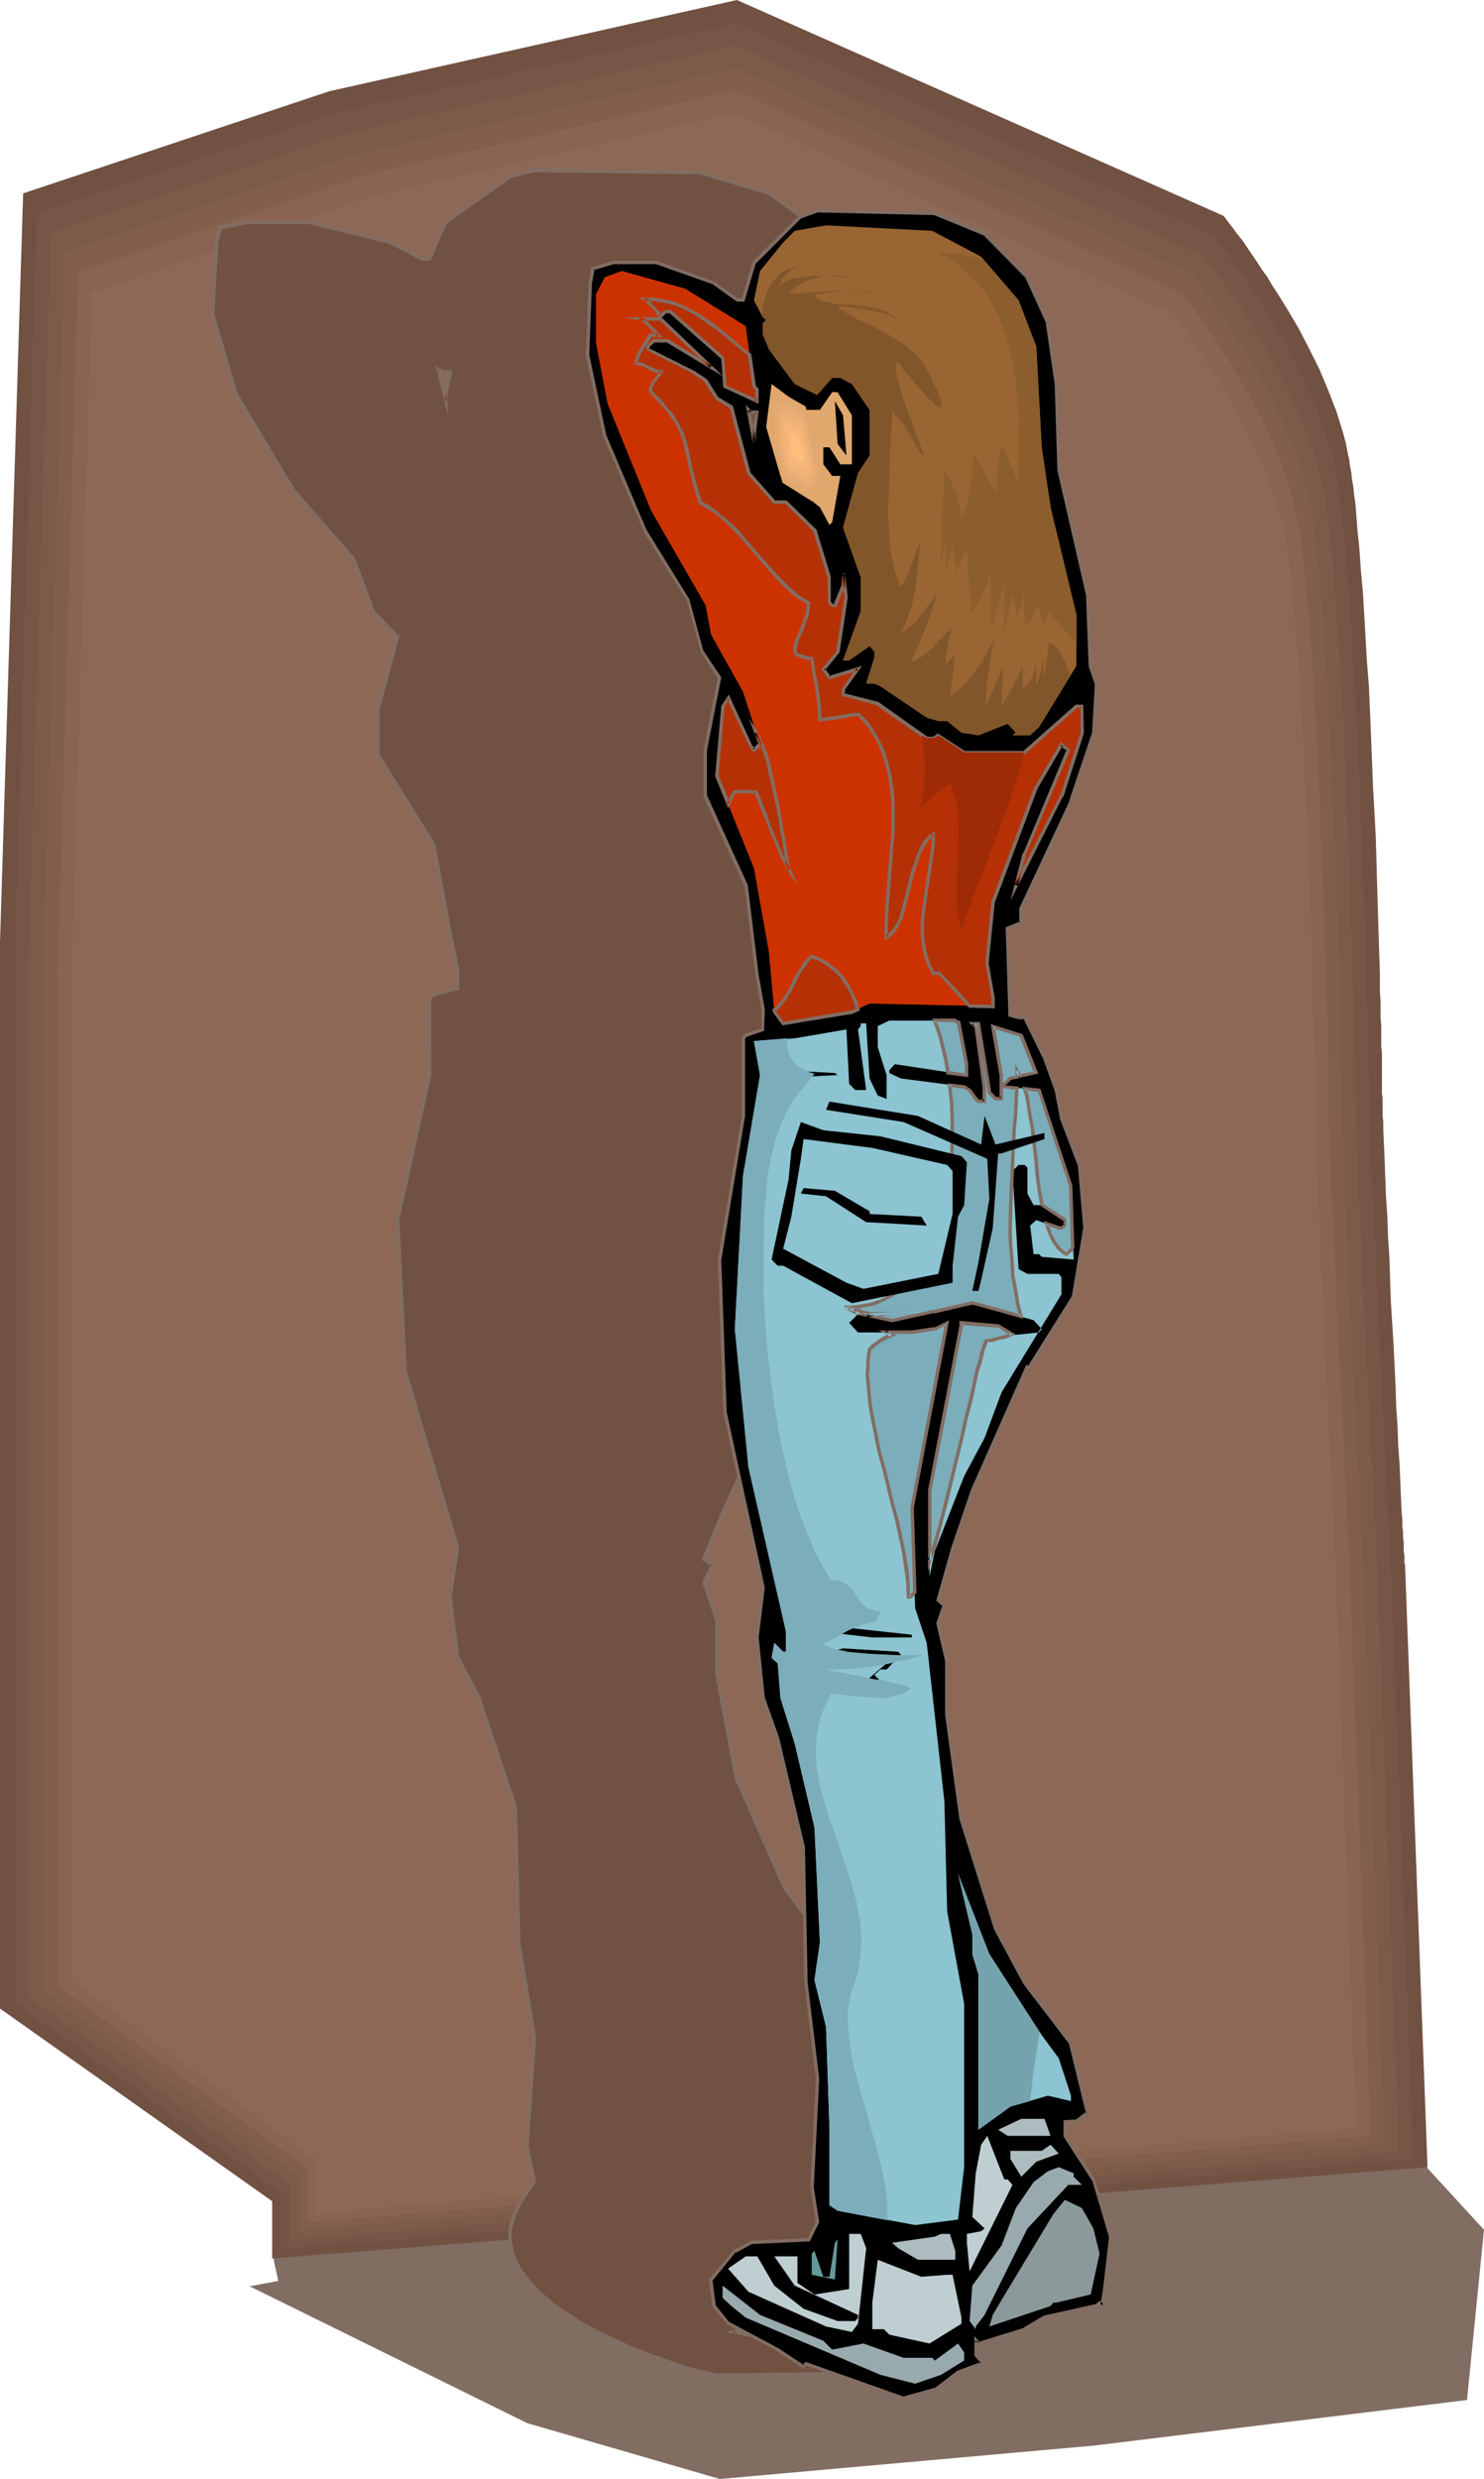
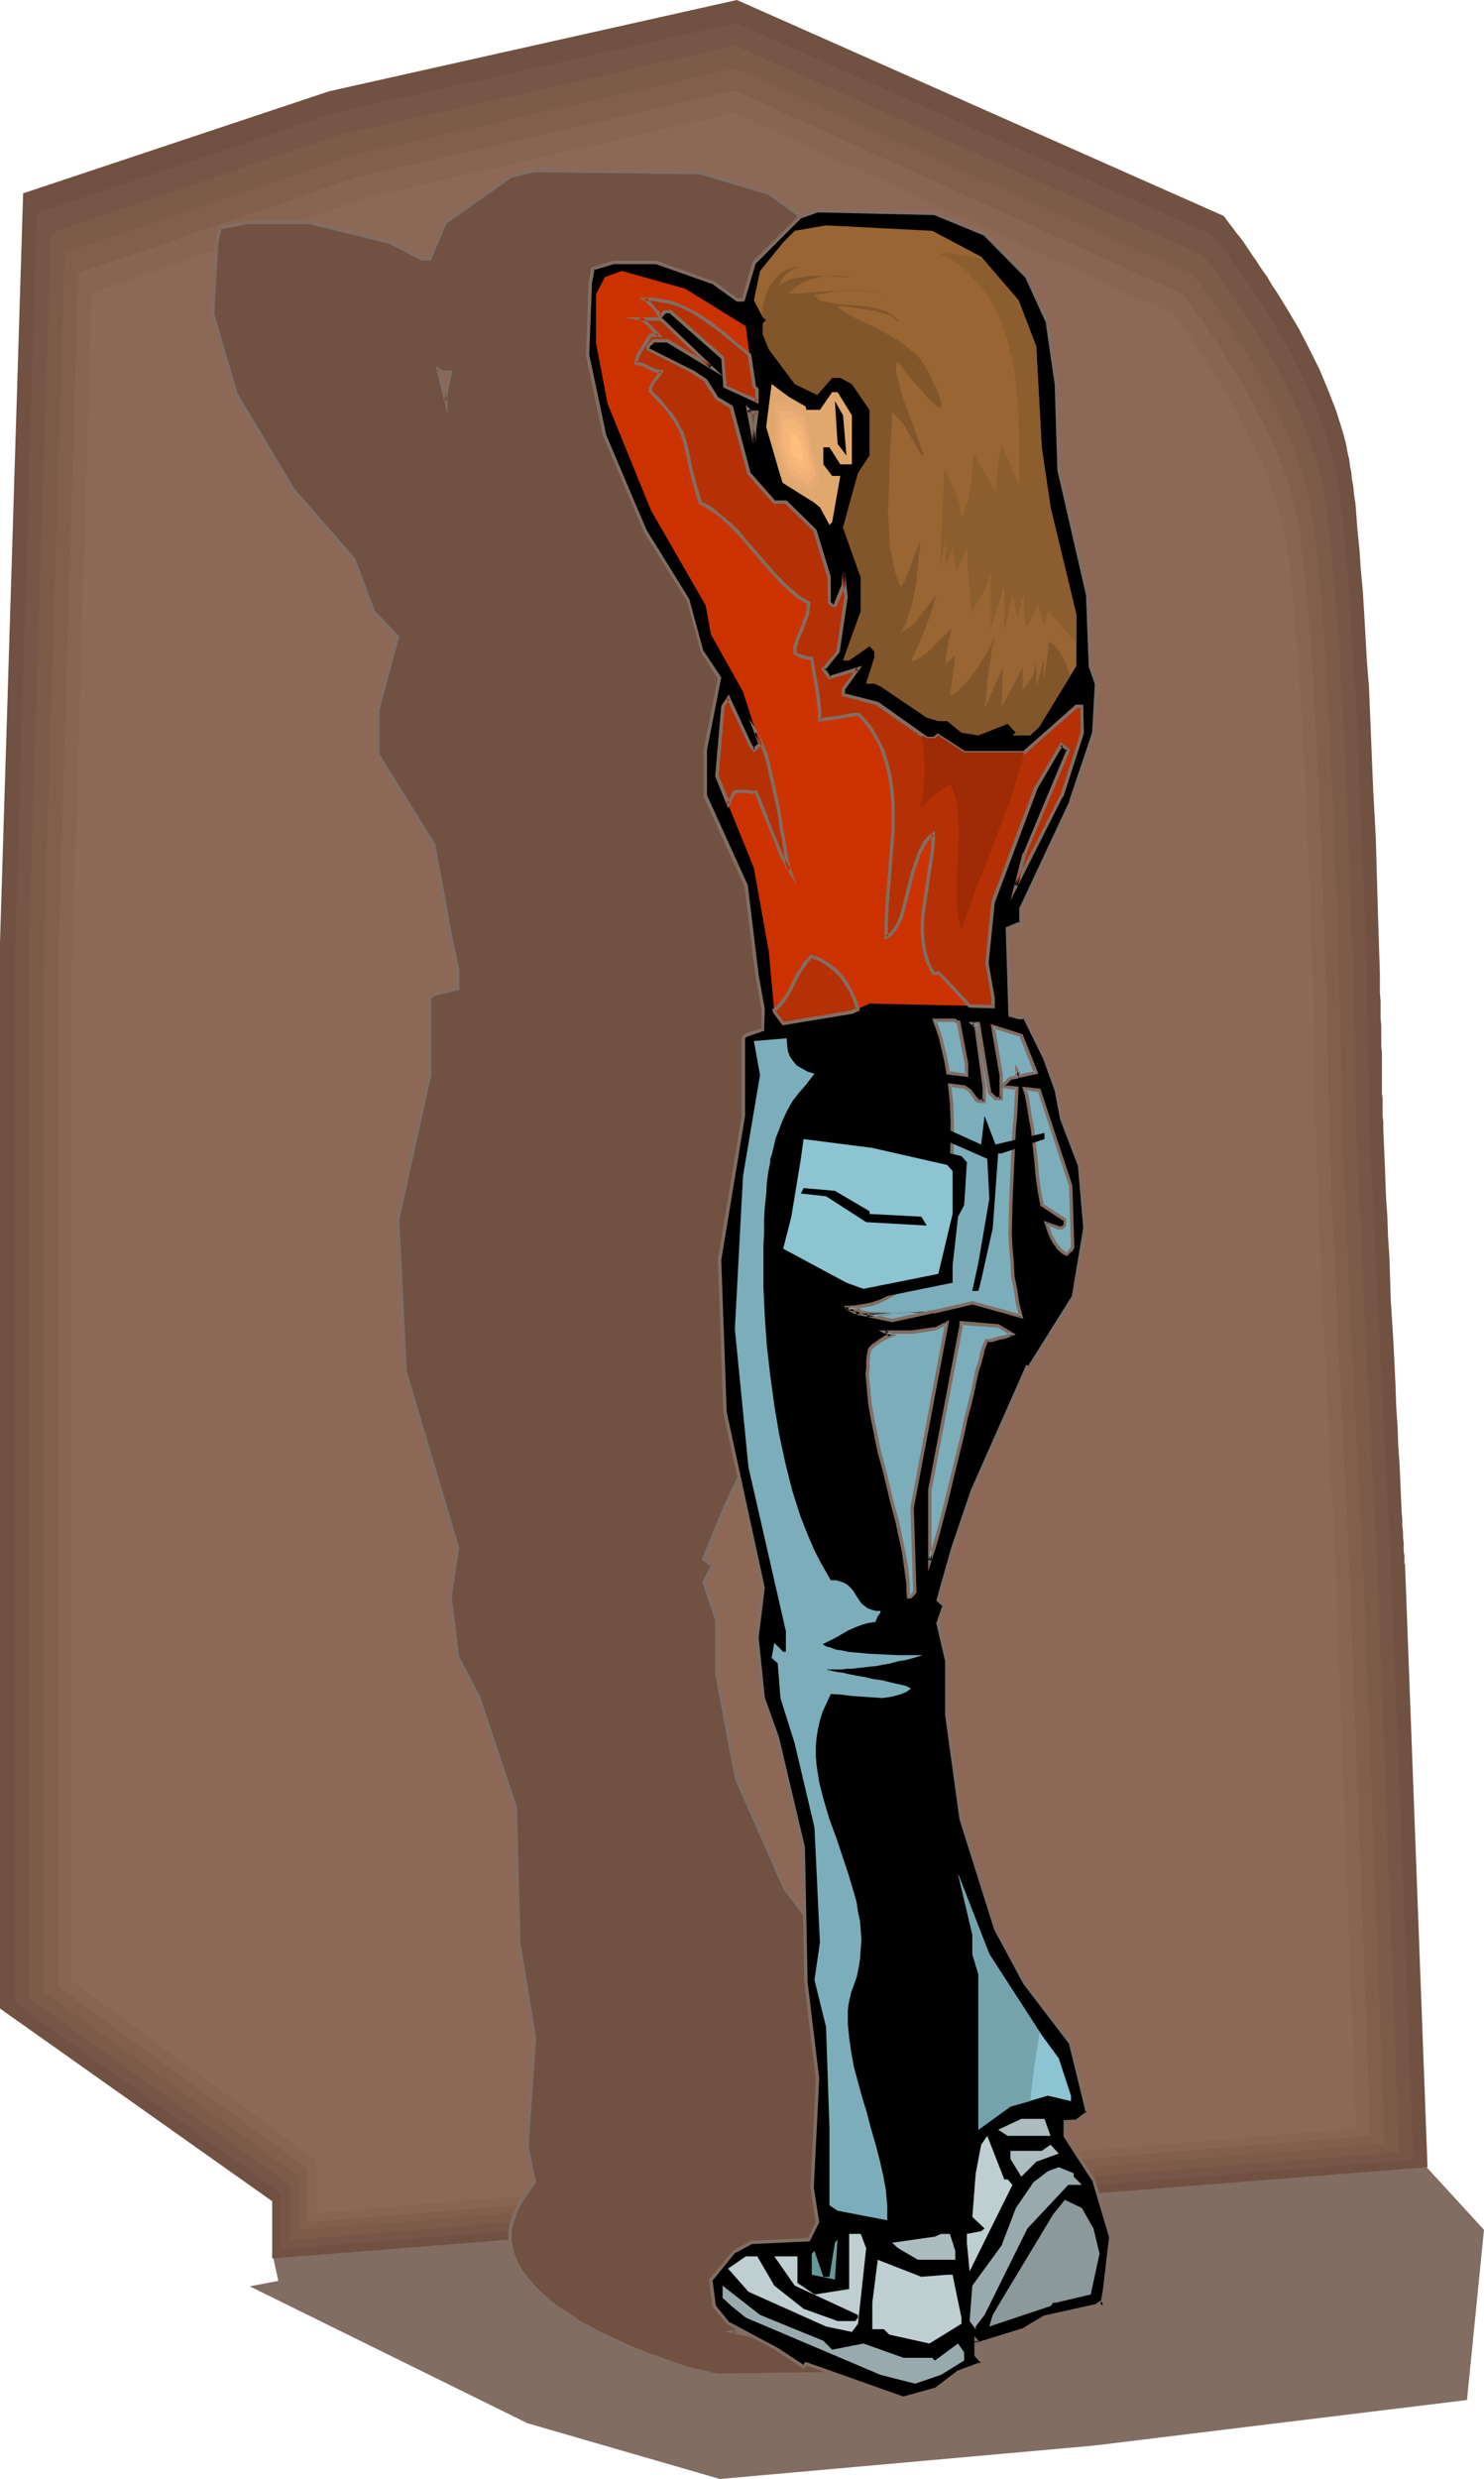
<svg xmlns="http://www.w3.org/2000/svg" xmlns:ns1="http://sodipodi.sourceforge.net/DTD/sodipodi-0.dtd" xmlns:ns2="http://www.inkscape.org/namespaces/inkscape" version="1.0" width="93.259mm" height="155.668mm" id="svg61" ns1:docname="Girl Facing Wall.wmf">
  <ns1:namedview id="namedview61" pagecolor="#ffffff" bordercolor="#000000" borderopacity="0.25" ns2:showpageshadow="2" ns2:pageopacity="0.0" ns2:pagecheckerboard="0" ns2:deskcolor="#d1d1d1" ns2:document-units="mm" />
  <defs id="defs1">
    <pattern id="WMFhbasepattern" patternUnits="userSpaceOnUse" width="6" height="6" x="0" y="0" />
  </defs>
  <path style="fill:#826d63;fill-opacity:1;fill-rule:evenodd;stroke:none" d="m 64.645,534.705 271.669,-23.108 16.161,17.613 -4.04,40.398 -88.725,10.827 -88.725,7.918 -45.736,-13.25 -65.938,-32.48 6.788,-1.293 z" id="path1" />
  <path style="fill:#705142;fill-opacity:1;fill-rule:evenodd;stroke:none" d="M 64.645,535.998 339.061,514.345 333.728,371.66 v 0 -0.323 l -0.162,-0.323 v -0.485 -0.646 -0.808 l -0.162,-0.808 v -0.97 -1.131 l -0.162,-1.293 v -1.293 l -0.162,-1.454 v -1.454 l -0.162,-1.616 -0.162,-3.555 -0.162,-3.878 -0.162,-4.04 -0.323,-4.363 -0.162,-4.525 -0.323,-4.848 -0.162,-4.848 -0.485,-10.18 -0.646,-10.18 -0.323,-10.18 -0.323,-4.848 -0.162,-4.848 -0.323,-4.686 -0.162,-4.363 -0.162,-4.201 -0.162,-3.878 -0.162,-3.555 v -1.778 l -0.162,-1.454 v -1.616 -1.293 -1.293 l -0.162,-1.131 v -1.131 -0.97 -1.454 -2.585 -0.97 -2.585 l -0.162,-1.454 v -1.616 -1.616 -1.778 l -0.162,-1.778 v -2.101 -1.939 l -0.162,-2.101 v -4.525 l -0.162,-4.848 -0.162,-5.009 -0.162,-5.333 -0.162,-5.494 -0.162,-5.656 -0.162,-5.817 -0.646,-11.796 -0.485,-12.119 -0.485,-11.796 -0.485,-5.979 -0.323,-5.656 -0.323,-5.656 -0.323,-5.333 -0.485,-5.171 -0.323,-4.848 -0.485,-4.686 -0.323,-4.363 -0.162,-1.939 -0.323,-2.101 -0.162,-1.778 -0.323,-1.778 -0.162,-1.616 -0.323,-1.616 -0.162,-1.454 -0.323,-1.293 -0.485,-2.585 -0.646,-2.424 -0.808,-2.585 -0.808,-2.585 -1.939,-5.009 -2.101,-5.009 -2.424,-4.848 -2.424,-4.686 -2.586,-4.363 -2.586,-4.201 -1.293,-1.939 -1.131,-1.939 -1.293,-1.778 -1.131,-1.778 -1.131,-1.616 -0.97,-1.454 -0.97,-1.454 -0.97,-1.293 -0.808,-0.97 -0.808,-1.131 -0.646,-0.808 -0.485,-0.646 -0.485,-0.646 -0.323,-0.485 -0.162,-0.162 -0.162,-0.162 L 175.026,0 78.22,21.653 5.495,45.892 0,223.642 V 331.262 476.694 l 64.645,45.73 z" id="path2" />
  <path style="fill:#775647;fill-opacity:1;fill-rule:evenodd;stroke:none" d="m 66.746,533.735 134.461,-10.503 134.461,-10.665 -2.586,-70.292 -2.747,-70.454 v -0.323 -0.323 -0.485 l -0.162,-0.646 v -0.646 -0.97 -0.97 l -0.162,-1.131 v -1.131 -1.293 l -0.162,-1.454 v -1.454 l -0.162,-1.616 -0.162,-3.555 -0.162,-3.717 -0.162,-4.04 -0.323,-4.363 -0.162,-4.525 -0.323,-4.686 -0.162,-4.848 -0.485,-9.857 -0.485,-10.18 -0.485,-9.857 -0.162,-5.009 -0.323,-4.686 -0.162,-4.525 -0.162,-4.363 -0.323,-4.201 -0.162,-3.717 v -3.555 l -0.162,-1.778 v -1.454 -1.454 l -0.162,-1.454 v -1.131 -1.293 -0.97 -0.97 -1.454 -2.585 l -0.162,-0.97 v -2.585 -1.293 -1.616 l -0.162,-1.616 v -1.778 -1.778 -1.939 l -0.162,-4.04 -0.162,-4.525 v -4.686 l -0.162,-5.009 -0.162,-5.171 -0.162,-5.494 -0.323,-5.656 -0.162,-5.656 -0.485,-11.635 -0.485,-11.958 -0.485,-11.635 -0.485,-5.817 -0.323,-5.656 -0.323,-5.494 -0.323,-5.333 -0.323,-5.009 -0.485,-5.009 -0.323,-4.525 -0.485,-4.201 -0.162,-2.101 -0.323,-1.939 -0.162,-1.778 -0.162,-1.778 -0.323,-1.616 -0.162,-1.454 -0.323,-1.454 -0.162,-1.293 -0.485,-2.585 -0.808,-2.424 -1.455,-5.009 -1.939,-5.009 -2.101,-4.848 -2.263,-4.848 -2.424,-4.525 -2.586,-4.525 -2.424,-4.04 -1.293,-1.939 -1.131,-1.939 -1.131,-1.778 -1.131,-1.616 -1.131,-1.616 -0.97,-1.454 -1.131,-1.293 -0.808,-1.293 -0.808,-1.131 -0.808,-0.97 -0.646,-0.808 -0.485,-0.808 -0.485,-0.485 -0.323,-0.485 -0.162,-0.323 h -0.162 L 231.59,30.702 174.864,5.494 79.998,26.663 8.727,50.578 6.141,138.16 3.555,225.904 v 106.004 143.493 l 63.19,45.084 z" id="path3" />
  <path style="fill:#7c5b49;fill-opacity:1;fill-rule:evenodd;stroke:none" d="m 68.847,531.635 131.714,-10.503 131.714,-10.342 -2.586,-69.484 -2.586,-69.323 v -0.323 -0.323 -0.485 l -0.162,-0.646 v -0.808 -0.808 -0.97 l -0.162,-0.97 v -1.293 -1.293 l -0.162,-1.293 v -1.616 l -0.162,-1.454 -0.162,-3.555 -0.162,-3.555 -0.162,-4.04 -0.323,-4.201 -0.162,-4.525 -0.162,-4.686 -0.323,-4.686 -0.485,-9.857 -0.485,-9.857 -0.485,-9.857 -0.162,-4.848 -0.162,-4.686 -0.323,-4.525 -0.162,-4.201 -0.162,-4.04 -0.162,-3.878 -0.162,-3.393 v -1.616 -1.616 l -0.162,-1.454 v -1.293 -1.293 -1.131 -0.97 l -0.162,-0.97 v -1.454 -2.424 -1.131 -2.424 -1.454 -1.454 l -0.162,-1.616 v -1.778 -1.778 l -0.162,-1.939 v -4.04 l -0.162,-4.363 -0.162,-4.525 v -5.009 l -0.323,-5.171 -0.162,-5.332 -0.162,-5.494 -0.162,-5.656 -0.485,-11.473 -0.485,-11.635 -0.485,-11.635 -0.485,-5.817 -0.162,-5.494 -0.323,-5.494 -0.485,-5.171 -0.323,-5.009 -0.485,-4.848 -0.323,-4.525 -0.485,-4.201 -0.162,-1.939 -0.485,-3.717 -0.162,-1.616 -0.162,-1.616 -0.323,-1.616 -0.162,-1.293 -0.323,-1.293 -0.485,-2.585 -0.646,-2.424 -1.616,-4.848 -1.778,-5.009 -2.101,-4.848 -2.263,-4.686 -2.263,-4.525 -2.586,-4.363 -2.424,-4.04 -1.131,-1.939 -1.131,-1.778 -1.131,-1.778 -1.131,-1.778 -1.131,-1.454 -0.97,-1.454 -0.97,-1.293 -0.97,-1.293 -0.808,-1.131 -0.646,-0.97 -0.646,-0.808 -0.485,-0.646 -0.485,-0.646 -0.323,-0.323 -0.162,-0.323 h -0.162 L 230.297,35.712 174.702,10.827 128.32,21.33 81.776,31.672 46.867,43.468 12.121,55.264 9.373,141.715 6.788,228.005 V 332.716 474.108 L 68.847,518.546 Z" id="path4" />
  <path style="fill:#825e4c;fill-opacity:1;fill-rule:evenodd;stroke:none" d="M 70.948,529.372 328.88,508.85 323.87,372.144 v -0.323 l -0.162,-0.323 v -0.485 -0.646 -0.646 -0.808 l -0.162,-0.97 v -1.131 -1.131 l -0.162,-1.293 v -1.454 l -0.162,-1.454 v -1.454 l -0.162,-3.393 -0.162,-3.717 -0.162,-3.878 -0.323,-4.201 -0.162,-4.363 -0.323,-4.525 -0.162,-4.848 -0.485,-9.534 -0.485,-9.857 -0.485,-9.695 -0.162,-4.848 -0.323,-4.525 -0.162,-4.363 -0.162,-4.363 -0.162,-3.878 -0.162,-3.878 -0.162,-3.393 v -1.616 -1.454 L 318.86,268.241 v -1.293 -1.293 -1.131 -0.97 l -0.162,-0.808 v -1.454 -2.424 -0.97 -2.424 l -0.162,-1.454 v -1.454 -1.616 -1.778 -1.778 l -0.162,-1.778 v -4.04 l -0.162,-4.363 v -4.525 l -0.162,-4.848 -0.162,-5.009 -0.162,-5.333 -0.162,-5.494 -0.323,-5.494 -0.323,-11.311 -0.646,-11.635 -0.485,-11.311 -0.323,-5.656 -0.323,-5.494 -0.323,-5.332 -0.323,-5.171 -0.323,-5.009 -0.485,-4.686 -0.323,-4.363 -0.485,-4.201 -0.162,-1.939 -0.162,-1.939 -0.323,-1.616 -0.162,-1.778 -0.162,-1.616 -0.323,-1.454 -0.162,-1.293 -0.323,-1.293 -0.485,-2.424 -0.646,-2.424 -1.454,-5.009 -1.778,-4.686 -2.101,-4.848 -2.101,-4.686 -2.424,-4.525 -2.263,-4.201 -2.424,-4.04 -1.293,-1.939 -1.131,-1.778 -1.131,-1.778 -0.97,-1.616 -1.131,-1.454 -0.97,-1.454 -0.97,-1.293 -0.808,-1.293 -0.808,-0.97 -0.646,-1.131 -0.646,-0.808 -0.646,-0.646 -0.323,-0.485 -0.323,-0.485 -0.162,-0.162 -0.162,-0.162 L 229.004,40.721 174.702,16.159 129.128,26.501 83.553,36.843 49.453,48.477 15.353,59.95 10.182,230.267 v 103.095 139.292 l 30.383,21.976 30.383,21.976 z" id="path5" />
  <path style="fill:#896551;fill-opacity:1;fill-rule:evenodd;stroke:none" d="m 73.049,527.433 126.219,-10.342 126.219,-10.18 -2.424,-67.222 -2.586,-67.545 v -0.162 -0.485 -0.97 -0.646 l -0.162,-0.97 v -0.808 l -0.162,-1.131 v -1.131 -1.293 l -0.162,-1.293 v -1.454 -1.616 l -0.162,-3.232 -0.162,-3.555 -0.323,-3.878 -0.162,-4.201 -0.162,-4.363 -0.323,-4.525 -0.162,-4.525 -0.485,-9.534 -0.485,-9.695 -0.323,-9.534 -0.323,-4.686 -0.162,-4.525 -0.162,-4.363 -0.323,-4.201 -0.162,-3.878 v -3.717 l -0.162,-3.393 v -1.454 l -0.162,-1.616 v -1.293 -1.293 l -0.162,-1.293 v -2.101 -0.808 -1.454 -2.424 l -0.162,-0.97 v -2.424 -1.454 -1.454 -1.454 -1.778 l -0.162,-1.616 v -1.939 -3.878 l -0.162,-4.363 -0.162,-4.525 -0.162,-4.686 -0.162,-5.009 -0.162,-5.171 -0.162,-5.333 -0.162,-5.494 -0.485,-11.15 -0.485,-11.473 -0.485,-11.15 -0.323,-5.656 -0.323,-5.332 -0.323,-5.333 -0.323,-5.009 -0.323,-4.848 -0.485,-4.686 -0.323,-4.363 -0.485,-4.201 -0.323,-3.717 -0.323,-1.778 -0.162,-1.616 -0.162,-1.616 -0.162,-1.454 -0.323,-1.293 -0.162,-1.293 -0.646,-2.424 -0.485,-2.424 -1.454,-4.686 -1.778,-4.848 -1.939,-4.686 -2.263,-4.525 -2.263,-4.363 -2.263,-4.201 -2.424,-4.04 -1.131,-1.778 -1.131,-1.778 -1.131,-1.778 -1.131,-1.616 -0.97,-1.454 -0.97,-1.454 -0.808,-1.293 -0.97,-1.131 -0.646,-1.131 -0.808,-0.97 -0.485,-0.808 -0.646,-0.646 -0.323,-0.485 -0.323,-0.485 -0.162,-0.162 -0.162,-0.162 L 174.541,21.492 85.493,41.852 18.585,64.798 16.161,148.664 13.737,232.53 v 101.641 137.191 l 29.575,21.653 29.737,21.653 z" id="path6" />
  <path style="fill:#8e6856;fill-opacity:1;fill-rule:evenodd;stroke:none" d="m 75.149,525.171 246.943,-20.037 -4.848,-132.828 v -0.162 -0.485 -0.97 -0.646 l -0.162,-0.808 v -0.97 l -0.162,-0.97 v -1.293 -1.131 l -0.162,-1.293 v -1.454 -1.616 l -0.162,-3.232 -0.323,-3.555 -0.162,-3.717 -0.162,-4.04 -0.162,-4.363 -0.323,-4.363 -0.162,-4.525 -0.485,-9.372 -0.485,-9.534 -0.323,-9.372 -0.323,-4.686 -0.162,-4.363 -0.162,-4.363 -0.162,-4.201 -0.162,-3.878 -0.162,-3.555 -0.162,-3.393 v -2.909 l -0.162,-1.454 v -1.293 -1.131 -2.101 l -0.162,-0.808 v -1.454 -3.393 -1.131 -1.131 l -0.162,-1.454 v -2.909 -3.393 -1.778 l -0.162,-3.878 -0.162,-4.201 v -4.525 l -0.162,-4.686 -0.162,-4.848 -0.162,-5.171 -0.162,-5.333 -0.162,-5.333 -0.485,-10.988 -0.485,-11.311 -0.485,-10.988 -0.323,-5.494 -0.323,-5.333 -0.323,-5.171 -0.323,-5.009 -0.323,-4.848 -0.485,-4.525 -0.323,-4.363 -0.323,-4.04 -0.485,-3.717 -0.162,-1.616 -0.162,-1.616 -0.323,-1.616 -0.162,-1.454 -0.162,-1.293 -0.323,-1.293 -0.485,-2.424 -0.485,-2.262 -1.455,-4.686 -1.778,-4.686 -1.939,-4.686 -2.101,-4.525 -2.263,-4.363 -2.263,-4.04 -2.263,-3.878 -1.131,-1.939 -1.131,-1.778 -1.131,-1.616 -0.97,-1.616 -1.131,-1.454 -0.808,-1.454 -0.97,-1.293 -0.808,-1.131 -0.808,-0.97 -0.646,-0.97 -0.646,-0.808 -0.485,-0.808 -0.323,-0.485 -0.323,-0.323 -0.162,-0.323 h -0.162 L 174.541,26.824 87.27,46.861 21.818,69.484 16.969,234.792 V 334.817 470.069 l 58.18,42.66 z" id="path7" />
  <path style="fill:#705142;fill-opacity:1;fill-rule:evenodd;stroke:none" d="m 106.825,88.229 h -1.778 l -0.97,-0.646 1.778,7.595 v -2.101 z m 75.796,-42.337 14.222,10.342 6.788,10.827 2.909,14.382 0.808,20.522 9.535,29.41 0.97,16.967 2.101,4.201 -0.97,11.635 -7.757,16.482 -16.161,25.37 v 3.393 l -4.848,1.293 0.97,20.522 2.909,0.646 h 1.778 l 6.788,9.695 3.879,7.595 1.778,6.787 5.818,10.827 1.939,15.028 -3.879,16.482 -14.383,16.321 h -0.97 l -18.262,29.41 -6.464,13.735 -5.01,12.281 2.101,1.454 -2.101,4.04 3.071,8.888 v 12.927 l 4.687,24.723 11.474,26.016 9.535,12.927 15.353,14.382 5.656,16.482 -3.717,2.101 h -3.717 v 3.232 l 9.535,10.342 5.656,13.735 -1.939,12.281 -0.808,4.04 -0.97,-0.646 -0.97,0.646 -17.292,2.747 -6.788,2.909 -15.191,3.232 -0.808,-0.646 v 3.555 l 1.778,1.293 v 0.646 l -7.596,1.939 46.221,9.695 -49.292,0.646 h -0.646 l -0.97,-0.162 -1.131,-0.162 -1.455,-0.323 -1.616,-0.485 -1.939,-0.485 -1.939,-0.646 -2.101,-0.646 -2.424,-0.808 -2.263,-0.97 -2.586,-0.97 -2.424,-0.97 -5.172,-2.262 -2.424,-1.293 -2.586,-1.454 -2.424,-1.293 -2.263,-1.454 -2.263,-1.616 -2.101,-1.616 -1.939,-1.778 -1.778,-1.778 -1.616,-1.778 -1.293,-1.939 -0.97,-1.778 -0.808,-2.101 -0.485,-1.939 -0.162,-1.131 -0.162,-0.97 0.162,-1.131 0.162,-1.131 0.162,-0.97 0.323,-1.131 0.485,-1.131 0.485,-1.131 0.485,-1.131 0.808,-1.131 2.909,-4.201 -1.939,-8.08 1.939,-26.016 -3.879,-22.623 -0.808,-32.157 -8.565,-26.016 -5.01,-9.534 -1.939,-14.22 1.939,-11.796 -12.444,-41.852 -1.939,-36.035 7.757,-34.257 v -18.421 l 0.97,-0.646 5.656,-1.454 v -4.686 l -1.939,-8.241 -3.717,-21.168 -13.414,-21.168 V 168.216 L 94.381,151.249 88.725,145.109 84.038,132.666 69.655,116.346 56.079,93.723 50.423,74.655 51.393,57.526 l 0.97,-3.555 6.626,-1.293 h 14.383 l 19.232,4.848 7.757,4.04 h 1.778 l 3.717,-8.888 15.515,-10.827 5.656,-1.454 39.272,0.646 z" id="path8" />
  <path style="fill:#826d63;fill-opacity:1;fill-rule:evenodd;stroke:none" d="m 107.472,87.906 h -2.424 0.162 l -1.778,-1.131 2.909,11.796 v -5.494 0.162 l 1.131,-5.333 -0.97,0.323 -0.97,4.848 v 2.101 l 0.808,-0.162 -1.939,-7.433 -0.646,0.323 1.131,0.808 h 1.939 l -0.323,-0.485 z" id="path9" />
  <path style="fill:#826d63;fill-opacity:1;fill-rule:evenodd;stroke:none" d="m 182.46,46.215 v 0 l 14.222,10.342 -0.162,-0.162 6.788,10.827 v -0.162 l 2.747,14.382 v 0 l 0.808,20.522 9.697,29.41 v 0 l 0.97,17.129 2.101,4.363 -0.162,-0.323 -0.808,11.635 v -0.162 l -7.757,16.482 v -0.162 l -16.161,25.531 v 3.555 l 0.162,-0.485 -5.01,1.454 0.97,21.168 3.232,0.808 h 1.778 l -0.323,-0.162 6.788,9.534 v 0 l 3.879,7.595 -0.162,-0.162 1.778,6.948 5.98,10.988 -0.162,-0.162 1.939,15.028 v -0.162 l -3.717,16.482 0.162,-0.162 -14.545,16.321 0.323,-0.162 h -1.131 l -18.424,29.571 v 0 l -6.464,13.735 -5.172,12.604 2.424,1.616 -0.162,-0.485 -2.101,4.201 3.071,9.049 v -0.162 12.927 l 4.687,24.885 11.474,26.016 9.697,13.089 15.353,14.382 -0.162,-0.162 5.656,16.482 0.162,-0.485 -3.717,1.939 h 0.162 -4.04 l -0.162,3.878 9.697,10.503 v -0.162 l 5.656,13.735 v -0.162 l -1.939,12.281 -0.97,4.04 0.646,-0.323 -1.131,-0.808 -1.293,0.808 0.162,-0.162 -17.131,2.909 -6.949,2.909 0.162,-0.162 -15.191,3.393 h 0.323 l -1.616,-1.131 v 4.525 l 2.101,1.454 -0.323,-0.323 v 0.646 l 0.323,-0.323 -9.212,2.424 47.999,10.019 v -0.808 l -49.292,0.646 v 0 h -0.485 l -0.97,-0.162 -1.293,-0.323 h 0.162 l -1.454,-0.323 -1.616,-0.323 -1.939,-0.485 -1.939,-0.646 -2.263,-0.808 -2.263,-0.808 -2.424,-0.808 h 0.162 l -2.586,-0.97 v 0 l -2.424,-0.97 -5.172,-2.424 -2.424,-1.131 -2.586,-1.454 -2.424,-1.293 h 0.162 l -2.424,-1.616 -2.263,-1.454 -2.101,-1.616 h 0.162 l -1.939,-1.616 -1.778,-1.778 -1.616,-1.939 0.162,0.162 -1.454,-1.939 v 0 l -0.97,-1.778 -0.808,-2.101 v 0.162 l -0.485,-2.101 v 0 l -0.162,-0.97 v 0 -0.97 -1.131 0.162 l 0.162,-1.131 0.323,-1.131 v 0 l 0.323,-0.97 0.323,-1.131 v 0 l 0.485,-1.131 0.646,-1.131 v 0 l 0.646,-1.131 2.909,-4.201 -1.778,-8.403 v 0.162 l 1.778,-26.016 -3.717,-22.623 v 0 l -0.808,-32.157 -8.727,-26.178 v 0 l -5.01,-9.534 v 0.162 l -1.778,-14.382 v 0.162 l 1.778,-11.796 -12.444,-41.852 v 0 l -1.778,-36.035 v 0.162 l 7.596,-34.419 v -18.421 l -0.162,0.323 0.97,-0.646 h -0.162 l 5.98,-1.454 v -5.009 l -1.778,-8.403 v 0 l -3.879,-21.168 -13.252,-21.33 v 0.323 -11.15 0.162 l 4.687,-17.29 -5.98,-6.302 0.162,0.162 -4.687,-12.443 -14.383,-16.482 v 0 L 56.564,93.561 v 0.162 L 50.908,74.494 v 0.162 l 0.97,-17.129 v 0 l 0.808,-3.393 -0.323,0.323 6.626,-1.293 v 0 h 14.383 -0.162 l 19.232,4.686 v 0 l 7.757,4.04 h 2.101 l 3.879,-9.049 v 0.162 l 15.353,-10.827 v 0 l 5.495,-1.293 v 0 l 39.272,0.485 h -0.162 l 16.323,4.848 0.323,-0.646 -16.484,-5.009 -39.433,-0.646 -5.656,1.616 -15.515,10.988 -3.879,8.888 0.323,-0.323 h -1.778 l 0.162,0.162 -7.757,-4.201 -19.393,-4.686 H 58.827 l -6.788,1.293 -0.97,3.717 -0.97,17.29 5.656,19.229 13.575,22.623 14.383,16.482 -0.162,-0.162 4.687,12.443 5.98,6.302 -0.162,-0.485 -4.687,17.129 v 11.15 l 13.414,21.33 -0.162,-0.162 3.879,21.168 v 0 l 1.778,8.403 v -0.162 4.686 l 0.323,-0.323 -5.656,1.454 -1.131,0.808 -0.162,18.583 v -0.162 l -7.596,34.257 1.778,36.358 12.444,41.852 v -0.162 l -1.778,11.796 1.778,14.382 5.172,9.534 -0.162,-0.162 8.727,26.178 v -0.162 l 0.808,32.157 v 0 l 3.717,22.623 v 0 l -1.778,26.016 1.778,8.241 0.162,-0.323 -2.909,4.04 -0.808,1.293 v 0 l -0.485,1.131 -0.485,1.131 h -0.162 l -0.323,1.131 -0.485,1.131 v 0 l -0.162,1.131 -0.162,1.131 v 0 1.131 0.97 0 l 0.162,1.131 v 0 l 0.485,2.101 0.162,0.162 0.808,1.939 0.97,1.939 v 0 l 1.293,1.939 h 0.162 l 1.454,1.778 1.778,1.778 1.939,1.778 h 0.162 l 2.101,1.616 2.101,1.616 2.424,1.454 v 0 l 2.424,1.454 2.586,1.293 2.424,1.293 5.172,2.262 2.424,0.97 v 0.162 l 2.586,0.97 v 0 l 2.424,0.808 2.263,0.808 2.101,0.808 2.101,0.646 1.778,0.485 1.616,0.323 1.455,0.323 h 0.162 l 1.131,0.323 0.97,0.162 h 0.646 v 0 l 53.009,-0.646 -49.938,-10.503 v 0.808 l 7.919,-2.101 v -1.131 l -1.939,-1.616 0.162,0.485 v -3.555 l -0.646,0.323 1.131,0.808 15.353,-3.393 6.788,-2.909 v 0.162 l 17.292,-2.909 0.97,-0.646 h -0.485 l 1.616,0.97 0.97,-4.525 1.939,-12.443 -5.818,-13.897 -9.535,-10.503 v 0.323 -3.232 l -0.323,0.323 h 3.879 l 4.04,-2.262 -5.818,-16.967 -15.353,-14.382 0.162,0.162 -9.697,-13.089 v 0.162 l -11.313,-26.016 v 0.162 l -4.687,-24.723 v 0 -12.927 l -3.071,-9.049 v 0.323 l 2.263,-4.363 -2.424,-1.616 0.162,0.485 4.848,-12.281 6.626,-13.735 v 0.162 l 18.101,-29.41 -0.323,0.162 1.131,-0.162 14.707,-16.482 3.717,-16.644 -1.939,-15.028 -5.818,-10.988 v 0 l -1.778,-6.787 -3.879,-7.595 v 0 l -6.949,-9.857 h -1.939 0.162 l -2.909,-0.808 0.323,0.485 -0.97,-20.522 -0.323,0.485 5.01,-1.454 0.162,-3.717 -0.162,0.162 16.161,-25.37 v 0 l 7.919,-16.482 0.808,-11.796 -2.101,-4.363 0.162,0.162 -0.97,-17.129 -9.697,-29.41 v 0.162 l -0.808,-20.522 v 0 l -2.747,-14.543 -6.949,-10.988 -14.383,-10.342 z" id="path10" />
  <path style="fill:#000000;fill-opacity:1;fill-rule:evenodd;stroke:none" d="m 179.874,97.924 h -1.455 l -0.646,-0.646 1.293,7.433 v -1.939 z m 53.978,-42.498 10.182,10.342 4.848,10.988 1.939,14.382 0.646,20.522 6.788,29.41 0.808,16.967 1.293,4.201 -0.646,11.635 -5.333,16.321 -11.798,25.37 v 3.393 l -3.232,1.454 0.646,20.522 1.939,0.646 h 1.455 l 4.687,9.534 2.747,7.595 1.293,6.787 4.202,10.988 1.293,15.028 -2.586,16.321 -10.343,16.482 h -0.646 l -13.091,29.41 -4.687,13.735 -3.394,12.281 1.455,1.293 -1.455,4.201 2.101,8.888 v 12.927 l 3.394,24.562 8.081,26.178 6.949,12.927 10.99,14.22 3.879,16.482 -2.586,2.101 h -2.747 v 3.393 l 6.788,10.342 4.202,13.574 -1.454,12.443 -0.646,4.04 -0.646,-0.808 -0.808,0.808 -12.282,2.747 -4.687,2.747 -10.99,3.393 -0.646,-0.646 v 3.393 l 1.293,1.293 v 0.808 l -5.495,1.939 -5.495,4.201 -7.434,1.939 -23.11,-8.08 -0.646,0.646 -6.141,-4.04 -11.798,-6.14 -3.232,-4.201 -0.808,-6.302 5.656,-6.787 3.879,-1.939 13.737,-0.808 1.939,-4.04 -1.293,-8.241 1.293,-25.855 -2.586,-22.623 -0.646,-32.157 -6.141,-26.016 -3.555,-9.534 -1.293,-14.382 1.293,-11.796 -8.889,-41.691 -1.454,-36.196 5.656,-34.096 v -18.421 l 0.646,-0.808 4.04,-1.293 v -4.848 l -1.293,-8.08 -2.747,-21.33 -9.535,-21.168 v -10.988 l 3.232,-17.129 -4.04,-6.14 -3.394,-12.281 -10.182,-16.482 -9.535,-22.461 -4.04,-19.229 0.646,-16.967 0.646,-3.555 4.687,-1.293 h 10.343 l 13.737,4.848 5.495,4.04 h 1.293 l 2.586,-8.888 11.151,-10.988 3.879,-1.454 27.959,0.808 z" id="path11" />
  <path style="fill:#826d63;fill-opacity:1;fill-rule:evenodd;stroke:none" d="m 180.197,97.439 h -1.778 l 0.323,0.162 -1.616,-1.454 1.616,8.726 0.808,-0.162 v -1.939 0 l 0.646,-5.333 -0.808,0.323 -0.646,4.848 v 0.162 1.939 h 0.808 l -1.293,-7.595 -0.808,0.485 0.808,0.646 h 1.616 l -0.485,-0.485 z" id="path12" />
  <path style="fill:#826d63;fill-opacity:1;fill-rule:evenodd;stroke:none" d="m 233.691,55.911 -0.162,-0.162 10.182,10.342 -0.162,-0.162 5.01,10.988 -0.162,-0.162 2.101,14.382 v 0 l 0.646,20.522 6.788,29.571 v -0.162 l 0.646,17.129 1.455,4.201 v -0.162 l -0.646,11.635 v 0 l -5.495,16.321 0.162,-0.162 -11.959,25.531 v 3.393 l 0.323,-0.323 -3.555,1.454 0.646,21.168 2.424,0.646 h 1.455 l -0.323,-0.162 4.687,9.534 v 0 l 2.747,7.595 v 0 l 1.293,6.787 4.202,10.988 v -0.162 l 1.293,15.028 v -0.162 l -2.747,16.482 v -0.162 l -10.343,16.482 0.485,-0.162 h -0.97 l -13.091,29.571 v 0 l -4.687,13.735 -3.555,12.604 1.616,1.454 -0.162,-0.323 -1.455,4.201 2.101,9.049 v -0.162 12.927 l 3.394,24.723 v 0 l 8.242,26.178 6.949,12.927 v 0 l 10.99,14.382 -0.162,-0.162 4.04,16.482 0.162,-0.485 -2.747,2.101 0.323,-0.162 -3.071,0.162 v 3.878 l 6.788,10.503 v -0.162 l 4.04,13.574 v -0.162 l -1.455,12.443 -0.646,3.878 0.808,-0.162 -0.808,-0.97 -1.293,0.97 0.323,-0.162 -12.444,2.747 -4.848,2.909 h 0.162 l -10.99,3.393 h 0.485 l -1.293,-1.454 v 4.686 l 1.293,1.454 v -0.323 0.808 l 0.323,-0.485 -5.656,2.101 -5.495,4.201 0.162,-0.162 -7.596,2.101 h 0.162 l -23.272,-8.241 -0.808,0.808 h 0.485 l -6.141,-4.04 v 0 l -11.798,-6.302 0.162,0.162 -3.394,-4.201 0.162,0.162 -0.808,-6.14 v 0.323 l 5.495,-6.787 v 0.162 l 3.879,-2.101 h -0.162 l 13.899,-0.646 2.263,-4.525 -1.293,-8.241 v 0 l 1.293,-25.855 v 0 l -2.747,-22.784 v 0.162 l -0.646,-32.318 -6.141,-26.016 -3.394,-9.534 v 0 l -1.455,-14.22 v 0 l 1.455,-11.796 -9.05,-41.691 v 0 l -1.293,-36.196 v 0.162 l 5.656,-34.257 v -18.421 l -0.162,0.323 0.646,-0.808 -0.162,0.162 4.202,-1.454 0.162,-5.171 v 0 l -1.455,-8.08 -2.586,-21.33 -9.697,-21.33 v 0.162 -10.988 0.162 l 3.394,-17.29 -4.202,-6.302 v 0.162 l -3.394,-12.443 -10.182,-16.482 v 0 l -9.535,-22.461 v 0 l -4.04,-19.068 v 0 l 0.646,-16.967 v 0 l 0.646,-3.393 -0.323,0.323 4.848,-1.454 h -0.162 10.343 -0.162 l 13.737,4.848 h -0.162 l 5.656,4.04 h 1.778 l 2.747,-9.211 -0.162,0.323 10.99,-10.988 -0.162,0.162 4.04,-1.454 h -0.162 l 27.959,0.646 h -0.162 l 11.798,4.848 0.323,-0.808 -11.798,-4.848 -28.12,-0.646 -4.202,1.454 -11.151,10.988 -2.586,9.049 0.323,-0.323 h -1.293 l 0.162,0.162 -5.495,-4.04 -13.899,-5.009 h -10.343 l -5.172,1.616 -0.646,3.555 v 0.162 l -0.646,17.129 4.04,19.068 9.697,22.623 v 0.162 l 10.182,16.321 v -0.162 l 3.394,12.443 4.04,6.302 v -0.323 l -3.394,17.129 v 11.15 l 9.697,21.33 v -0.162 l 2.586,21.168 1.455,8.241 v -0.162 4.848 l 0.162,-0.323 -4.04,1.293 -0.808,0.97 v 18.583 0 l -5.656,34.096 1.293,36.196 v 0.162 l 9.05,41.691 v -0.162 l -1.455,11.796 1.455,14.543 3.394,9.534 6.141,25.855 v 0 l 0.646,32.157 v 0 l 2.747,22.623 v 0 l -1.293,25.855 1.293,8.241 v -0.162 l -1.939,4.04 0.323,-0.162 -13.737,0.646 -4.202,2.262 -5.818,6.948 0.808,6.464 3.555,4.201 11.798,6.302 h -0.162 l 6.464,4.201 0.97,-0.97 -0.485,0.162 23.272,8.241 7.596,-2.101 5.656,-4.201 h -0.162 l 5.818,-2.101 -0.162,-1.131 -1.293,-1.454 0.162,0.323 v -3.393 l -0.808,0.162 0.808,0.97 11.313,-3.555 4.687,-2.747 v 0 l 12.282,-2.747 0.97,-0.808 h -0.646 l 1.131,1.293 0.808,-4.848 1.455,-12.443 -4.202,-13.735 -6.788,-10.342 0.162,0.162 v -3.393 l -0.485,0.323 h 2.909 l 2.909,-2.262 -4.04,-16.805 -10.99,-14.382 v 0 l -6.949,-12.766 h 0.162 l -8.242,-26.016 v 0 l -3.394,-24.562 v 0 -12.927 l -2.101,-9.049 v 0.162 l 1.454,-4.201 -1.616,-1.616 0.162,0.485 3.555,-12.443 4.687,-13.735 v 0.162 l 12.929,-29.41 -0.323,0.323 0.808,-0.162 10.505,-16.644 2.747,-16.482 -1.293,-15.19 -4.202,-10.988 v 0.162 l -1.293,-6.787 v 0 l -2.747,-7.595 -0.162,-0.162 -4.848,-9.857 h -1.616 0.162 l -2.101,-0.485 0.323,0.323 -0.646,-20.522 -0.162,0.323 3.555,-1.454 v -3.717 l -0.162,0.323 11.798,-25.531 v 0 l 5.495,-16.321 0.646,-11.796 -1.455,-4.201 v 0 l -0.646,-17.129 -6.788,-29.41 v 0.162 L 251.306,91.137 V 90.976 L 249.205,76.594 244.357,65.606 234.014,55.103 Z" id="path13" />
  <path style="fill:#996532;fill-opacity:1;fill-rule:evenodd;stroke:none" d="m 233.044,60.92 8.889,10.342 4.202,10.988 1.293,23.915 2.101,14.22 6.141,25.531 v 12.119 l -8.889,14.543 -2.101,1.939 h -6.141 1.939 l 0.808,-0.646 -1.939,-2.101 -6.949,2.747 -4.04,-0.646 -3.394,-2.747 h -2.101 l -2.747,-0.808 -10.99,-7.433 -1.455,-0.646 h -1.939 l 1.939,-6.14 v -1.454 l -1.131,-1.293 -4.848,3.393 h -1.454 l 4.202,-11.635 v -8.08 l -4.202,-11.796 3.555,-12.927 2.747,-4.201 V 97.278 l -4.202,-6.14 -2.747,-1.454 h -1.939 l -3.555,4.04 -5.333,-2.585 -6.141,-8.241 -1.455,-3.555 v -2.585 l 0.808,-0.808 -0.808,-0.646 -2.101,-4.04 1.454,-6.948 5.495,-6.787 2.747,-2.747 7.434,-1.293 25.211,1.293 z" id="path14" />
  <path style="fill:#cc3200;fill-opacity:1;fill-rule:evenodd;stroke:none" d="m 177.126,77.402 1.939,14.382 0.808,0.646 v 2.747 l -7.596,-3.393 -0.646,-6.948 -12.444,-10.827 h -1.293 l -1.293,1.293 12.283,11.796 -10.343,-6.302 h -3.232 l -1.455,1.454 v 0.646 l 10.99,5.494 2.747,1.939 2.586,4.201 3.555,2.101 4.04,15.674 6.141,6.787 h 2.747 l 6.788,6.787 3.555,11.15 v 5.979 l 0.646,0.646 h 0.646 l 1.939,-4.686 v -2.747 l 0.808,5.494 -2.101,12.927 -3.394,4.201 1.454,1.939 6.788,-1.939 -3.555,4.848 v 1.131 l 8.242,2.262 11.636,8.08 h 1.939 l 0.808,-0.646 6.141,4.04 h 14.383 l 12.282,-10.827 h 1.293 v 6.14 l -4.848,15.028 -10.828,21.168 2.101,-7.433 10.343,-24.723 -1.616,-1.293 -5.98,10.342 -10.343,27.147 -1.293,14.382 1.293,8.403 v 1.939 l -29.252,-0.646 -4.202,1.939 -16.323,2.747 -2.101,-2.747 -1.293,-14.22 -3.555,-19.876 -8.889,-21.976 1.455,-16.321 1.293,-2.101 5.495,11.635 0.646,0.646 1.454,-1.293 -4.04,-12.443 -7.596,-13.574 -1.293,-6.948 -12.929,-22.461 -10.343,-25.37 -2.747,-14.382 v -11.635 l 2.101,-4.04 4.04,-1.454 15.03,4.201 z" id="path15" />
  <path style="fill:#e0a86d;fill-opacity:1;fill-rule:evenodd;stroke:none" d="m 194.742,97.278 2.909,-4.201 h 1.293 l 3.394,5.494 v 11.635 h -2.747 l -2.586,-4.04 h -1.454 v 4.04 l 2.101,2.747 h 1.939 l -1.939,10.988 -0.646,0.646 -2.263,-4.201 -9.373,-7.433 -3.394,-11.635 1.293,-10.18 8.242,6.14 z" id="path16" />
  <path style="fill:#000000;fill-opacity:1;fill-rule:evenodd;stroke:none" d="m 201.045,108.104 -2.101,-2.747 -0.646,-10.18 1.939,3.393 z" id="path17" />
  <path style="fill:#000000;fill-opacity:1;fill-rule:evenodd;stroke:none" d="m 225.61,211.523 v 19.229 l -2.747,-3.555 1.455,-15.674 5.98,-10.988 0.646,0.646 z" id="path18" />
-   <path style="fill:#8cc4d1;fill-opacity:1;fill-rule:evenodd;stroke:none" d="m 229.65,252.567 v 2.585 l -17.131,-2.585 -1.293,1.454 v 0.646 l 2.747,1.293 15.03,1.939 1.293,0.808 1.454,2.101 0.646,0.646 h 1.454 v -3.555 l -2.101,-14.382 -0.808,-0.646 h 1.455 l 2.586,16.482 1.454,1.454 h 1.455 v -5.656 l -2.101,-11.635 6.788,2.101 3.555,9.049 -6.141,1.293 -1.454,1.293 v 0.646 l 8.242,0.808 7.596,22.623 0.646,17.613 -7.596,-0.646 -0.646,-0.646 h -1.293 l -0.808,-6.787 1.455,-1.293 5.333,1.939 h 0.646 l 0.808,-0.646 v -1.293 l -5.495,-3.555 h -1.939 l -1.454,-2.747 v -6.14 l -0.646,-0.646 h -1.455 l -1.454,1.454 1.454,23.269 2.101,1.131 h 7.434 l 0.646,0.808 v 4.04 l -14.222,23.269 -4.04,10.827 -4.848,9.049 -6.949,17.775 -1.293,6.14 v -20.522 l 7.596,-39.105 v -0.646 l 8.727,0.646 3.394,2.262 6.303,-0.646 0.646,-0.808 -1.939,-2.101 -6.949,-1.939 -7.596,-2.101 -19.07,4.04 -6.788,-1.454 h -1.293 l -2.101,2.101 2.101,2.262 h 12.767 l 5.495,-0.808 2.909,-1.454 -8.404,43.791 0.808,23.915 2.747,8.241 4.202,37.651 0.646,26.016 4.04,21.976 v 38.782 l -1.454,12.443 -10.182,1.293 -18.424,-3.393 -1.939,-1.293 v -18.421 l -0.808,-23.915 -2.747,-11.15 1.293,-8.888 -1.293,-27.309 -4.687,-19.876 -3.394,-10.827 -0.646,-8.241 -1.455,-1.293 0.646,-3.555 2.101,2.101 h 0.646 v -4.848 l -8.889,-38.943 -3.232,-32.803 1.939,-36.358 4.04,-23.915 -1.454,-8.08 9.697,-0.646 12.283,-2.101 0.646,12.927 1.455,1.454 h 2.586 l -1.939,-14.382 0.646,-0.808 v -0.646 h 1.293 l 0.808,13.089 1.939,4.04 2.101,0.808 v -5.656 l -2.101,-6.625 v -5.009 l 2.747,-1.293 h 16.323 z" id="path19" />
  <path style="fill:#7cadba;fill-opacity:1;fill-rule:evenodd;stroke:none" d="m 217.206,377.962 -0.646,-20.199 8.404,-43.791 -2.909,1.454 -5.495,0.808 h -6.303 l 0.808,0.323 0.808,0.323 -1.454,0.485 -1.455,0.97 -1.293,0.808 -1.131,0.97 -0.162,1.454 -0.323,1.454 v 1.616 1.616 1.616 l 0.162,1.616 0.485,3.717 0.646,3.717 0.646,3.878 0.97,4.04 0.97,4.04 2.101,8.08 0.97,4.04 0.808,3.878 0.808,3.717 0.646,3.717 0.485,3.555 v 1.616 1.616 l 0.323,-0.162 0.485,-0.162 0.323,-0.323 z m -15.191,-67.06 -0.646,-0.646 2.101,-0.162 1.778,-0.162 1.939,-0.485 1.616,-0.485 1.616,-0.808 1.616,-0.808 1.454,-1.131 1.293,-0.97 1.293,-1.293 1.293,-1.454 0.97,-1.454 0.97,-1.616 1.131,-1.616 0.808,-1.778 0.808,-1.939 0.646,-1.939 0.646,-1.939 0.646,-2.101 0.808,-4.201 0.808,-4.363 0.485,-4.363 0.162,-4.525 v -4.525 l -0.323,-4.363 -0.323,-4.363 3.394,0.485 1.293,0.808 1.454,2.101 0.646,0.646 h 1.454 v -3.555 l -2.101,-14.382 -0.808,-0.646 h 1.455 l 2.586,16.482 1.454,1.454 h 1.455 v -5.656 l -2.101,-11.635 6.788,2.101 3.555,9.049 -3.879,0.808 -0.323,-0.646 -0.323,-0.808 v 1.616 l -1.616,0.323 -1.454,1.293 v 0.646 l 2.909,0.323 -0.162,3.232 -0.162,3.232 -0.162,3.393 -0.162,3.393 -0.485,6.948 -0.323,7.272 v 6.948 l 0.162,3.393 0.162,3.393 0.323,3.393 0.485,3.393 0.646,3.07 0.808,3.07 -4.04,-0.97 -7.596,-2.101 -9.05,1.939 -16,0.808 5.98,1.293 9.697,-1.939 -2.747,0.162 h -2.909 l -2.909,0.162 h -2.747 -2.586 -0.97 l -0.97,-0.162 h -0.646 l -0.646,-0.162 -0.323,-0.323 -0.162,-0.162 -0.97,-0.162 h -0.97 l -0.323,-0.162 h -0.162 l 0.162,0.162 z m 23.11,-56.234 4.525,0.485 v -2.585 l -1.939,-10.019 h -0.323 l -0.162,-0.162 -0.485,-0.162 h -4.848 l 0.485,1.293 0.485,1.293 0.485,1.454 0.485,1.616 0.646,3.232 z m 29.737,41.367 -0.485,-14.705 -7.596,-22.623 -3.394,-0.323 0.323,1.454 0.323,1.454 0.646,3.232 0.485,3.555 0.808,7.272 0.485,3.717 0.323,3.555 0.646,3.393 5.495,3.555 v 1.293 l -0.808,0.646 h -0.646 l -2.909,-1.131 0.323,1.293 0.485,1.131 0.485,1.131 0.646,1.131 0.646,0.808 0.646,0.808 0.808,0.485 0.808,0.485 0.808,-0.646 z m -14.383,20.522 -1.616,0.646 -1.616,0.485 -1.616,0.323 -1.293,0.162 -0.323,0.485 -0.162,0.808 -0.323,0.808 -0.323,0.97 -0.323,1.131 -0.323,1.293 -0.323,1.293 -0.323,1.454 -0.485,1.616 -0.323,1.454 -0.808,3.555 -0.808,3.555 -0.97,3.878 -1.778,7.918 -1.939,8.08 -0.97,3.878 -0.97,3.555 -1.131,3.393 -0.485,1.616 -0.485,1.454 v -16.644 l 7.596,-39.105 v -0.646 l 8.727,0.646 z" id="path20" />
  <path style="fill:#826d63;fill-opacity:1;fill-rule:evenodd;stroke:none" d="m 217.691,377.962 -0.646,-20.199 v 0.162 l 8.404,-44.599 -3.555,1.778 0.162,-0.162 -5.495,0.808 v 0 h -7.919 l 2.263,1.131 v 0.162 l 0.808,0.162 v -0.808 l -1.616,0.646 v 0 l -1.293,0.808 -1.293,0.97 h -0.162 l -1.131,1.131 -0.323,1.616 -0.162,1.454 v 0 1.616 l -0.162,1.616 0.162,1.616 v 0 l 0.162,1.778 0.323,3.555 0.646,3.717 0.808,3.878 v 0.162 l 0.808,3.878 1.131,4.04 1.939,8.08 1.131,4.201 0.808,3.878 v -0.162 l 0.808,3.878 0.485,3.555 0.485,3.555 v 0 1.616 l 0.162,1.939 h 0.808 l 0.485,-0.323 0.485,-0.485 v 0 l 0.485,-0.646 -0.808,-0.323 -0.323,0.485 v 0 l -0.323,0.323 h 0.162 l -0.485,0.162 h 0.162 -0.323 l 0.485,0.485 -0.162,-1.616 v -1.616 -0.162 l -0.323,-3.393 -0.646,-3.717 -0.808,-3.878 v 0 l -0.808,-3.878 -1.131,-4.04 -1.939,-8.08 -1.131,-4.04 -0.808,-4.04 v 0 l -0.808,-3.878 -0.646,-3.717 -0.323,-3.555 -0.162,-1.616 v 0 l -0.162,-1.616 0.162,-1.616 v -1.616 0.162 l 0.162,-1.616 0.323,-1.293 -0.162,0.162 1.131,-0.97 v 0 l 1.131,-0.808 1.454,-0.808 v 0 l 2.424,-0.97 -1.778,-0.646 v 0 l -0.808,-0.485 -0.162,0.808 h 6.303 0.162 l 5.495,-0.808 2.909,-1.454 -0.646,-0.323 -8.242,43.791 0.646,20.199 v -0.323 z" id="path21" />
  <path style="fill:#826d63;fill-opacity:1;fill-rule:evenodd;stroke:none" d="m 204.116,312.356 -2.424,-2.424 -0.323,0.808 2.101,-0.162 v 0 l 1.939,-0.323 v 0 l 1.778,-0.323 1.778,-0.646 v 0 l 1.616,-0.808 1.616,-0.808 v 0 l 1.454,-0.97 v -0.162 l 1.455,-1.131 v 0 l 1.293,-1.293 1.131,-1.293 h 0.162 l 0.97,-1.616 1.131,-1.454 0.97,-1.778 v 0 l 0.808,-1.778 0.808,-1.939 v 0 l 0.808,-1.939 v 0 l 0.646,-1.939 0.485,-2.101 0.97,-4.201 v -0.162 l 0.646,-4.201 0.485,-4.525 v 0 l 0.162,-4.525 v -4.525 l -0.162,-4.363 v 0 l -0.485,-4.363 -0.485,0.485 3.555,0.485 -0.323,-0.162 1.454,0.808 h -0.162 l 1.455,1.939 v 0.162 l 0.808,0.646 h 1.939 v -3.878 0 l -2.101,-14.543 -0.808,-0.808 -0.323,0.808 h 1.455 l -0.485,-0.323 2.747,16.482 1.616,1.616 h 1.939 v -5.979 0 l -1.939,-11.635 -0.646,0.485 6.788,2.101 -0.323,-0.323 3.555,9.049 0.323,-0.646 -3.879,0.808 0.485,0.323 -0.323,-0.646 v -0.162 l -1.131,-1.939 v 3.07 l 0.323,-0.485 -1.778,0.485 -1.455,1.454 v 1.131 l 3.232,0.485 -0.323,-0.485 -0.162,3.232 -0.162,3.232 -0.323,3.393 -0.162,3.393 -0.323,6.948 -0.323,7.272 -0.162,6.948 0.162,3.393 0.323,3.393 v 0.162 l 0.162,3.393 0.646,3.232 0.485,3.232 v 0 l 0.808,3.07 0.485,-0.485 -3.879,-1.131 -7.757,-2.101 -9.05,2.101 v 0 l -19.07,0.97 9.05,1.939 9.697,-2.101 v -0.808 l -2.747,0.162 -2.909,0.162 -2.909,0.162 h -2.747 -2.586 -0.97 v 0 l -0.808,-0.162 -0.808,-0.162 v 0 l -0.485,-0.162 v 0 l -0.323,-0.162 0.162,0.162 -0.162,-0.323 -1.293,-0.162 -0.97,-0.162 h -0.162 -1.293 l 0.808,0.808 2.747,1.293 -1.939,-1.778 -0.323,-0.162 h 0.162 l -0.162,-0.162 -0.323,0.808 h 0.162 v 0 h 0.323 l 0.808,0.162 1.131,0.162 -0.323,-0.323 0.162,0.323 0.485,0.323 v 0 l 0.646,0.162 v 0 l 0.808,0.162 0.97,0.162 v 0 h 0.97 2.586 2.747 l 2.909,-0.162 2.909,-0.162 2.747,-0.162 v -0.808 l -9.697,2.101 h 0.162 l -6.141,-1.293 v 0.808 l 16,-0.808 h 0.162 l 9.05,-2.101 h -0.162 l 7.596,2.101 4.525,1.293 -0.97,-3.717 v 0 l -0.485,-3.232 -0.646,-3.232 -0.162,-3.393 v 0 l -0.323,-3.393 -0.162,-3.393 0.162,-6.948 0.323,-7.272 0.323,-6.948 0.162,-3.393 0.323,-3.393 0.162,-3.232 0.162,-3.555 -3.232,-0.323 0.323,0.323 v -0.646 l -0.162,0.323 1.293,-1.293 h -0.162 l 1.939,-0.323 v -1.939 l -0.808,0.323 0.485,0.646 v 0 l 0.485,0.808 4.525,-0.97 -3.717,-9.372 -7.596,-2.424 2.101,12.281 v -0.162 5.656 l 0.485,-0.485 H 236.438 l 0.323,0.162 -1.455,-1.454 0.162,0.323 -2.747,-16.805 h -2.747 l 1.455,1.293 v -0.162 l 1.939,14.382 v -0.162 3.555 l 0.485,-0.485 h -1.454 l 0.323,0.162 -0.646,-0.646 v 0 l -1.454,-1.939 -1.455,-0.97 -4.04,-0.485 0.485,4.686 v 0 l 0.162,4.363 v 4.525 l -0.162,4.525 v -0.162 l -0.485,4.525 -0.646,4.363 V 283.754 l -0.97,4.363 -0.485,1.939 -0.646,2.101 v -0.162 l -0.808,1.939 v 0 l -0.646,1.939 -0.97,1.778 v -0.162 l -0.97,1.778 -0.97,1.454 -1.131,1.616 0.162,-0.162 -1.293,1.454 -1.293,1.293 h 0.162 l -1.454,1.131 v -0.162 l -1.293,1.131 v 0 l -1.616,0.808 -1.616,0.808 0.162,-0.162 -1.778,0.646 -1.778,0.323 v 0 l -1.939,0.323 h 0.162 l -3.071,0.162 1.293,1.293 0.485,-0.646 z" id="path22" />
  <path style="fill:#826d63;fill-opacity:1;fill-rule:evenodd;stroke:none" d="m 224.802,254.991 5.172,0.646 v -3.232 l -1.939,-10.18 h -0.485 v 0 l -0.646,-0.485 h -5.495 l 0.646,1.939 v -0.162 l 0.485,1.454 0.485,1.454 0.323,1.454 0.808,3.393 v -0.162 l 0.646,3.878 0.808,-0.485 -0.646,-3.393 v -0.162 l -0.808,-3.232 -0.323,-1.454 -0.485,-1.454 -0.485,-1.454 v 0 l -0.646,-1.293 -0.323,0.485 h 4.848 -0.162 l 0.646,0.485 h 0.323 l -0.323,-0.323 1.939,9.857 v 0 2.585 l 0.485,-0.323 -4.364,-0.646 0.323,0.323 z" id="path23" />
  <path style="fill:#826d63;fill-opacity:1;fill-rule:evenodd;stroke:none" d="m 255.185,296.197 -0.485,-14.866 -7.596,-22.946 -4.364,-0.485 0.646,1.939 0.323,1.616 v -0.162 l 0.485,3.232 0.646,3.555 0.808,7.272 0.323,3.717 0.485,3.555 0.646,3.555 5.656,3.717 -0.162,-0.323 v 1.293 l 0.162,-0.323 -0.808,0.646 0.162,-0.162 h -0.646 0.162 l -3.717,-1.293 0.646,1.939 0.485,1.293 v 0 l 0.485,1.131 0.646,1.131 v 0 l 0.646,0.808 v 0.162 l 0.646,0.646 0.97,0.808 0.97,0.485 0.97,-0.97 h 0.162 l 0.646,-0.97 -0.646,-0.323 -0.808,0.808 h 0.162 l -0.808,0.808 0.485,-0.162 -0.808,-0.485 0.162,0.162 -0.808,-0.646 -0.646,-0.808 v 0 l -0.646,-0.808 v 0 l -0.485,-0.97 -0.646,-1.131 0.162,0.162 -0.485,-1.293 -0.485,-1.293 -0.485,0.485 3.071,1.131 h 0.808 l 0.97,-0.808 v -1.778 l -5.495,-3.555 0.162,0.323 -0.646,-3.393 -0.485,-3.717 -0.323,-3.717 -0.808,-7.272 -0.646,-3.393 -0.485,-3.232 v -0.162 l -0.323,-1.454 -0.485,-1.454 -0.485,0.485 3.555,0.485 -0.323,-0.323 7.434,22.623 v -0.162 l 0.485,14.705 0.162,-0.162 z" id="path24" />
  <path style="fill:#826d63;fill-opacity:1;fill-rule:evenodd;stroke:none" d="m 240.155,317.042 0.162,-0.808 -1.616,0.646 -1.616,0.323 -1.616,0.485 h 0.162 l -1.616,0.162 -0.323,0.646 v 0 l -0.323,0.808 v 0 l -0.323,0.97 -0.323,0.97 -0.162,1.131 -0.323,1.131 -0.485,1.293 -0.323,1.454 -0.323,1.616 -0.323,1.616 -0.808,3.393 -0.97,3.717 -0.808,3.878 -1.939,7.918 -1.939,7.918 -0.97,3.878 -0.97,3.555 -0.97,3.393 -0.485,1.616 -0.485,1.454 0.808,0.162 v -16.644 0 l 7.434,-38.943 v -0.808 l -0.323,0.485 8.727,0.646 -0.162,-0.162 3.232,2.101 1.131,-0.323 -4.04,-2.424 -9.373,-0.808 v 1.131 0 l -7.434,38.943 v 19.391 l 1.293,-4.04 0.485,-1.454 0.97,-3.393 0.97,-3.717 0.97,-3.717 1.939,-8.08 1.939,-7.918 0.808,-3.878 0.97,-3.555 0.808,-3.555 0.323,-1.616 0.323,-1.454 0.323,-1.454 0.485,-1.293 0.323,-1.293 0.323,-1.131 0.162,-0.97 0.323,-0.808 v 0 l 0.323,-0.808 v 0 l 0.162,-0.485 -0.323,0.162 h 1.293 0.162 l 1.454,-0.485 1.616,-0.323 2.424,-0.97 z" id="path25" />
  <path style="fill:#000000;fill-opacity:1;fill-rule:evenodd;stroke:none" d="m 198.944,255.152 -16.323,0.808 0.646,-0.808 2.747,-1.131 12.283,0.646 z" id="path26" />
  <path style="fill:#000000;fill-opacity:1;fill-rule:evenodd;stroke:none" d="m 233.044,271.635 0.808,-6.787 2.586,6.787 11.636,-2.747 v 1.454 l -10.182,3.393 h -0.808 l -1.293,17.775 -2.747,12.281 -0.646,2.585 h -1.455 l 1.455,-6.787 2.586,-15.028 -0.485,-9.534 -19.878,-8.726 -18.424,-2.909 0.808,-1.939 21.01,3.393 z" id="path27" />
  <path style="fill:#000000;fill-opacity:1;fill-rule:evenodd;stroke:none" d="m 209.126,269.696 19.232,4.686 1.293,1.454 -0.646,10.18 -1.454,2.747 -1.293,11.635 v 4.04 l -23.919,4.848 -16.323,-8.888 h -1.293 l -1.455,-1.454 4.04,-19.068 0.646,-6.787 2.263,-6.787 5.333,1.939 z" id="path28" />
  <path style="fill:#8cc4d1;fill-opacity:1;fill-rule:evenodd;stroke:none" d="m 224.964,276.482 1.293,1.454 v 10.18 l -3.394,14.22 -17.777,3.555 -4.04,-1.454 -15.03,-8.08 1.939,-7.595 2.263,-13.735 0.646,-4.686 16.323,2.101 z" id="path29" />
  <path style="fill:#000000;fill-opacity:1;fill-rule:evenodd;stroke:none" d="m 206.54,287.471 v 0.646 l 12.282,0.646 1.293,2.101 -14.383,-0.808 -9.535,-6.14 -5.98,-0.646 0.646,-1.293 7.434,0.646 z" id="path30" />
  <path style="fill:#000000;fill-opacity:1;fill-rule:evenodd;stroke:none" d="m 216.56,387.98 v 0.646 h -9.373 l -12.444,-1.454 -1.939,-1.454 v -1.293 l 10.343,2.101 z" id="path31" />
  <path style="fill:#000000;fill-opacity:1;fill-rule:evenodd;stroke:none" d="m 213.974,392.666 -3.394,3.555 h -1.454 l -1.455,1.293 4.202,4.201 -5.333,-0.646 -1.455,-1.616 5.495,-4.686 -2.909,-1.293 -15.515,0.646 v -0.646 l 8.081,-2.262 13.091,0.808 z" id="path32" />
  <path style="fill:#8cc4d1;fill-opacity:1;fill-rule:evenodd;stroke:none" d="m 247.428,482.996 4.04,5.494 2.909,8.888 v 1.293 l -5.495,-1.293 -8.889,2.585 -7.596,5.494 v -36.843 l -1.455,-4.848 v -4.686 l -3.394,-14.382 7.434,19.068 z" id="path33" />
-   <path style="fill:#adbcbf;fill-opacity:1;fill-rule:evenodd;stroke:none" d="m 249.529,506.911 h -10.182 l -2.263,-1.454 5.495,-2.585 h 5.495 z" id="path34" />
+   <path style="fill:#adbcbf;fill-opacity:1;fill-rule:evenodd;stroke:none" d="m 249.529,506.911 h -10.182 l -2.263,-1.454 5.495,-2.585 h 5.495 " id="path34" />
  <path style="fill:#bfced1;fill-opacity:1;fill-rule:evenodd;stroke:none" d="m 239.347,517.253 1.131,1.293 -10.182,20.522 -0.646,-6.787 v -2.101 l 3.394,-0.646 0.808,-0.646 -2.909,-2.747 0.808,-10.342 1.293,-6.787 1.454,-2.101 4.04,10.342 z" id="path35" />
  <path style="fill:#adbcbf;fill-opacity:1;fill-rule:evenodd;stroke:none" d="m 246.135,513.052 -3.555,3.555 -2.586,-4.201 v -1.939 h 7.434 l 2.101,-1.454 1.939,2.101 z" id="path36" />
  <path style="fill:#99aaaf;fill-opacity:1;fill-rule:evenodd;stroke:none" d="m 255.023,516.607 1.939,1.939 h -3.232 l -9.697,10.342 -10.182,20.522 -2.101,2.747 v 0.646 l -1.454,-1.939 0.646,-8.403 6.949,-9.534 3.394,-8.888 4.202,-6.14 3.394,-2.585 2.586,-0.97 3.555,1.454 z" id="path37" />
  <path style="fill:#8c999b;fill-opacity:1;fill-rule:evenodd;stroke:none" d="m 259.71,528.888 1.454,5.979 -2.101,9.695 -8.242,1.939 H 250.175 l -0.646,0.808 -14.545,4.848 0.808,-2.747 2.101,-3.555 12.282,-20.36 2.747,-3.393 4.04,1.939 z" id="path38" />
  <path style="fill:#bfced1;fill-opacity:1;fill-rule:evenodd;stroke:none" d="m 205.732,533.574 -1.939,17.937 -1.455,1.939 -6.141,-1.293 -18.424,-8.241 -4.848,-5.494 4.202,-2.909 h 2.747 l 4.04,6.948 6.949,5.494 8.081,2.909 h 4.202 l 0.646,-0.808 v -0.646 l -15.03,-6.948 -4.848,-6.948 h 5.495 v 6.302 l 4.04,2.747 8.242,-1.293 v -13.089 h 2.747 z" id="path39" />
  <path style="fill:#adbcbf;fill-opacity:1;fill-rule:evenodd;stroke:none" d="m 226.903,534.22 v 2.101 h -8.889 l -4.687,-2.747 -1.455,-1.293 10.182,-1.454 1.454,-0.646 h 2.101 z" id="path40" />
  <path style="fill:#659999;fill-opacity:1;fill-rule:evenodd;stroke:none" d="m 192.803,539.876 v -5.009 l 0.646,-0.646 2.101,6.14 h 1.454 l 1.293,-8.08 0.646,-0.808 -0.646,9.534 z" id="path41" />
  <path style="fill:#bfced1;fill-opacity:1;fill-rule:evenodd;stroke:none" d="m 224.964,539.876 h 1.293 l 2.101,10.18 v 1.454 l -7.596,4.686 -9.535,-2.101 -1.293,-1.293 h -2.747 v -6.302 l 1.293,-10.18 10.343,4.04 z" id="path42" />
  <path style="fill:#99aaaf;fill-opacity:1;fill-rule:evenodd;stroke:none" d="m 195.55,555.55 2.101,2.101 7.434,-1.454 9.535,3.393 h 6.788 l 0.646,0.646 5.495,-4.04 1.454,2.101 v 1.939 l -5.495,3.393 -6.141,2.101 -8.242,-2.101 -31.999,-13.574 -3.394,-2.747 -2.101,-1.939 v -2.909 l 8.889,6.948 z" id="path43" />
  <path style="fill:#e0a86d;fill-opacity:1;fill-rule:evenodd;stroke:none" d="m 186.823,93.884 h -3.879 l 0.323,11.473 2.586,9.211 6.949,4.363 2.909,-3.717 -4.364,-18.745 z" id="path44" />
  <path style="fill:#e5aa72;fill-opacity:1;fill-rule:evenodd;stroke:none" d="m 187.146,95.662 h -3.232 v 4.848 l 0.162,5.009 0.646,1.939 0.485,1.939 1.131,4.04 2.909,1.778 3.071,1.939 2.424,-3.232 -3.717,-15.998 -1.778,-1.131 z" id="path45" />
  <path style="fill:#edaf75;fill-opacity:1;fill-rule:evenodd;stroke:none" d="m 187.631,97.601 h -2.747 l 0.162,8.08 0.808,3.232 1.131,3.232 4.848,3.07 1.939,-2.585 -1.455,-6.625 -1.454,-6.625 z" id="path46" />
  <path style="fill:#f2b577;fill-opacity:1;fill-rule:evenodd;stroke:none" d="m 187.954,99.379 h -2.263 l 0.162,3.232 v 3.232 l 0.808,2.424 0.646,2.585 1.939,1.293 1.939,1.131 1.616,-1.939 -2.424,-10.503 -1.131,-0.646 z" id="path47" />
  <path style="fill:#f7b77a;fill-opacity:1;fill-rule:evenodd;stroke:none" d="m 188.278,101.318 h -1.616 l 0.162,2.262 v 2.424 l 0.485,1.778 0.485,1.939 1.455,0.808 1.454,0.808 1.131,-1.293 -0.808,-3.878 -0.485,-1.939 -0.323,-1.778 -0.97,-0.485 z" id="path48" />
  <path style="fill:#ffbf7c;fill-opacity:1;fill-rule:evenodd;stroke:none" d="m 188.601,103.257 h -0.97 l 0.162,2.909 0.646,2.424 1.778,0.97 0.646,-0.97 -1.131,-4.686 z" id="path49" />
  <path style="fill:#82562b;fill-opacity:1;fill-rule:evenodd;stroke:none" d="m 181.005,74.817 0.162,-2.262 0.646,-2.101 0.323,-1.131 0.485,-0.97 0.485,-0.808 0.646,-0.97 0.646,-0.646 0.646,-0.808 0.97,-0.646 0.808,-0.485 1.131,-0.323 0.97,-0.323 1.293,-0.162 1.131,-0.162 -1.131,0.162 -0.97,0.323 -1.131,0.485 -0.808,0.646 -0.808,0.646 -0.646,0.808 -0.485,0.97 -0.485,0.97 0.646,-0.646 0.97,-0.485 0.808,-0.485 1.131,-0.323 1.131,-0.162 1.131,-0.162 2.586,-0.323 h 2.424 l 2.424,0.162 2.263,0.162 h 0.97 0.97 l -2.101,-0.323 h -2.101 -2.101 l -1.939,0.485 -1.939,0.485 -1.778,0.808 -1.616,1.131 -1.616,1.293 h 2.909 l 2.909,-0.323 5.98,-0.323 3.071,-0.162 2.909,0.162 2.747,0.323 1.455,0.323 1.293,0.323 -2.263,-0.646 -2.101,-0.323 -1.939,-0.162 -2.101,0.162 h -2.101 l -2.101,0.323 -2.101,0.323 -2.263,0.323 0.485,0.646 0.808,0.646 0.97,0.323 1.131,0.162 1.293,0.323 1.454,0.162 3.071,0.162 3.232,0.323 1.616,0.323 1.454,0.323 1.455,0.485 1.131,0.646 1.131,0.808 0.808,0.97 v 0.162 l -0.162,-0.162 -0.323,-0.162 -0.323,-0.485 -0.97,-0.646 -0.485,-0.323 h -0.485 l -1.293,-0.323 -1.455,-0.485 -3.232,-0.485 -3.071,-0.485 -1.616,-0.162 h -1.293 l 1.131,0.808 1.455,0.97 2.909,1.616 3.232,1.454 3.071,1.616 2.909,1.778 1.455,0.97 1.293,1.131 1.293,0.97 1.131,1.293 0.97,1.454 0.808,1.454 0.808,1.454 0.485,1.454 0.646,1.131 0.485,0.97 0.323,0.97 0.162,0.646 0.162,0.646 0.162,0.485 v 0.323 0.323 h -0.162 l -0.323,0.162 -0.162,-0.162 -0.323,-0.162 -0.323,-0.162 -0.323,-0.323 -0.97,-0.97 -1.131,-0.97 -0.97,-1.293 -1.293,-1.293 -2.424,-2.909 -1.131,-1.454 -0.97,-1.293 -0.162,0.323 -0.162,0.646 v 0.485 0.808 l 0.162,0.97 0.323,0.97 0.323,1.131 0.162,1.131 0.808,2.585 0.97,2.585 0.97,2.585 0.808,2.424 0.485,1.131 0.323,0.97 0.323,0.97 0.323,0.808 0.323,0.808 0.162,0.485 v 0.485 0.162 0 l -0.162,-0.162 -0.323,-0.323 -0.485,-0.646 -0.485,-0.808 -0.646,-1.131 -0.323,-0.646 -0.485,-0.808 -0.485,-0.808 -0.485,-0.808 -0.162,-0.485 -0.485,-0.646 -0.97,-1.293 -1.131,-1.131 -0.485,-0.485 -0.323,-0.485 v 2.101 l -0.162,2.585 -0.162,2.424 -0.162,2.747 -0.162,5.494 -0.162,5.656 -0.162,2.909 0.162,2.747 0.162,2.909 0.162,2.585 0.485,2.585 0.485,2.424 0.646,2.262 0.808,2.101 h 0.323 l 0.646,-1.131 0.646,-1.293 0.97,-2.585 0.97,-2.747 0.485,-1.293 0.646,-1.293 v -0.162 h 0.162 v 0.162 l -0.162,0.162 v 1.293 l -0.646,5.171 -0.162,2.585 -0.485,2.585 -0.485,2.585 -0.808,2.424 -0.808,2.424 -1.293,2.262 1.293,-0.808 1.293,-0.808 1.131,-1.131 0.97,-1.293 2.101,-2.747 0.97,-1.293 0.808,-1.131 -0.485,2.101 -0.646,1.939 -1.455,4.04 -1.616,3.878 -1.778,3.878 h 0.485 l 0.646,-0.162 0.646,-0.485 0.646,-0.323 1.455,-1.131 1.454,-1.293 1.293,-1.454 1.293,-1.293 0.485,-0.485 0.485,-0.485 0.485,-0.485 0.323,-0.323 -0.162,0.323 v 0.485 l -0.162,0.485 -0.162,0.646 -0.323,1.293 -0.162,1.454 -0.323,1.454 -0.162,1.131 v 1.293 0.162 -0.162 l 2.101,-1.939 v 1.131 l -0.162,1.131 -0.323,2.424 -0.323,2.585 -0.162,1.131 v 1.293 l 0.808,-0.646 0.808,-0.646 1.616,-1.454 1.293,-1.616 1.454,-1.778 1.293,-1.939 1.131,-1.939 1.131,-1.939 0.97,-1.778 -0.162,0.808 -0.323,0.808 -0.323,1.939 -0.323,2.101 -0.323,2.262 -0.323,2.262 -0.162,2.262 -0.162,2.101 -0.162,0.97 v 0.808 l 4.202,-9.534 -0.323,9.211 0.646,-0.97 0.646,-1.131 1.293,-2.424 0.646,-1.293 0.646,-1.131 0.646,-1.293 0.485,-0.97 v 5.332 l 0.808,-0.97 0.646,-0.808 0.485,-0.646 0.323,-0.646 0.323,-0.646 0.162,-0.808 0.162,-0.808 0.323,-1.131 v 5.656 l 0.485,-1.454 0.323,-1.131 0.323,-1.131 0.162,-0.808 0.162,-0.808 0.162,-0.485 v -0.485 l 0.162,-0.162 v -0.162 1.778 0.97 2.585 l 0.162,-0.97 0.162,-1.131 0.162,-1.293 0.162,-1.131 0.323,-2.424 0.162,-1.131 v -1.131 l 0.97,0.485 0.808,0.646 0.646,0.808 0.646,1.131 0.646,1.131 0.485,1.131 0.97,2.747 -7.434,12.119 -2.101,1.939 h -6.141 1.939 l 0.808,-0.646 -1.939,-2.101 -6.949,2.747 -4.04,-0.646 -3.394,-2.747 h -2.101 l -2.747,-0.808 -10.99,-7.433 -1.455,-0.646 h -1.939 l 1.939,-6.14 v -1.454 l -1.131,-1.293 -4.848,3.393 h -1.454 l 4.202,-11.635 v -8.08 l -4.202,-11.796 3.555,-12.927 2.747,-4.201 V 97.278 l -4.202,-6.14 -2.747,-1.454 h -1.939 l -3.555,4.04 -5.333,-2.585 -6.141,-8.241 -1.455,-3.555 v -2.585 l 0.808,-0.808 -0.808,-0.646 z" id="path50" />
  <path style="fill:#8c5e2d;fill-opacity:1;fill-rule:evenodd;stroke:none" d="m 233.529,61.566 -2.586,-0.646 -2.747,-0.485 -2.747,-0.323 h -2.424 l 1.778,0.97 1.778,0.97 1.616,1.131 1.455,1.293 1.293,1.454 1.293,1.293 1.131,1.454 1.131,1.454 0.97,1.616 0.97,1.778 0.808,1.616 0.646,1.778 0.646,1.778 0.646,1.778 0.97,3.717 0.808,3.878 0.485,3.878 0.323,4.04 0.162,4.04 0.162,3.878 v 3.878 7.433 0 l -4.202,-9.857 -0.162,1.131 -0.323,1.293 -0.162,1.616 -0.162,1.616 -0.323,3.07 -0.162,1.616 v 1.293 l -5.333,-9.372 -0.162,1.939 -0.162,2.101 -0.485,4.04 -0.323,1.939 -0.485,2.101 -0.646,1.778 -0.646,1.778 -0.162,-1.778 -0.323,-1.616 -0.323,-1.293 -0.485,-1.454 -0.485,-1.293 -0.646,-1.454 -0.808,-1.454 -0.808,-1.616 -0.97,23.108 1.293,-6.948 v 7.272 l 1.778,-5.171 v 1.454 l 0.323,1.616 0.162,1.616 0.162,1.454 2.586,-5.494 0.162,1.778 v 1.778 l 0.323,4.04 0.323,3.878 0.162,1.939 v 1.778 l 0.808,-1.454 0.808,-1.131 1.293,-2.262 0.97,-2.101 0.808,-2.424 v 13.25 l 3.232,-10.503 v 11.15 l 1.939,-8.888 0.323,1.293 0.323,1.454 0.323,1.616 0.162,1.293 0.323,-1.293 0.485,-1.616 0.323,-1.454 0.485,-1.293 v 1.454 1.293 1.131 l 0.162,0.97 v 0.97 0.646 l 0.162,0.485 v 0.323 l 0.162,0.162 h 0.162 l 0.323,-0.323 0.323,-0.485 0.323,-0.646 0.485,-0.97 0.485,-1.293 0.646,-1.454 1.455,5.009 1.131,-3.232 6.626,7.595 v -6.787 l -6.141,-25.531 -2.101,-14.22 -1.293,-23.915 -4.202,-10.988 z" id="path51" />
  <path style="fill:#b53005;fill-opacity:1;fill-rule:evenodd;stroke:none" d="m 156.925,75.625 11.959,11.473 -10.343,-6.302 h -3.232 l -1.455,1.454 v 0.646 l 10.99,5.494 2.747,1.939 2.586,4.201 3.555,2.101 4.04,15.674 6.141,6.787 h 2.747 l 6.788,6.787 3.555,11.15 v 5.979 l 0.646,0.646 h 0.646 l 1.939,-4.686 v -2.747 l 0.808,5.494 -2.101,12.927 -3.394,4.201 1.454,1.939 6.788,-1.939 -3.555,4.848 v 1.131 l 8.242,2.262 11.636,8.08 h 1.939 l 0.808,-0.646 6.141,4.04 h 14.383 l 12.282,-10.827 h 1.293 v 6.14 l -4.848,15.028 -10.828,21.168 2.101,-7.433 10.343,-24.723 -1.616,-1.293 -5.98,10.342 -10.343,27.147 -1.293,14.382 1.293,8.403 v 1.939 l -5.495,-0.162 -3.555,-3.878 -3.717,-3.878 h -0.646 -0.646 l -0.97,-1.778 -0.808,-1.778 -0.485,-1.939 -0.323,-2.101 v -2.101 -2.101 l 0.162,-2.262 0.162,-2.101 0.646,-4.363 0.808,-4.363 0.485,-4.201 0.162,-1.939 0.162,-1.939 -0.646,0.485 -0.485,0.485 -0.97,1.293 -0.97,1.454 -0.646,1.616 -0.646,1.778 -0.485,1.939 -0.97,3.878 -0.97,3.878 -0.485,1.778 -0.646,1.616 -0.646,1.454 -0.808,1.131 -0.808,0.97 -0.485,0.485 -0.646,0.162 0.162,-3.393 0.162,-3.555 1.131,-14.382 0.162,-3.555 0.162,-3.393 -0.162,-3.555 -0.162,-3.393 -0.485,-3.232 -0.808,-3.07 -0.485,-1.616 -0.646,-1.454 -0.646,-1.454 -0.808,-1.454 -0.808,-1.454 -0.97,-1.293 -1.131,-1.293 -1.131,-1.293 h -0.97 l -1.131,0.162 -2.424,0.485 -2.424,0.485 -1.293,0.162 h -0.97 v -1.939 l -0.323,-1.939 -0.323,-3.555 -0.646,-3.555 -0.646,-3.555 h -1.131 l -1.131,-0.323 -0.97,-0.485 -0.485,-0.323 -0.323,-0.162 0.162,-1.454 0.323,-1.454 1.131,-2.747 0.646,-1.454 0.485,-1.616 0.485,-1.454 v -1.778 l -1.455,-0.808 -1.616,-1.131 -1.616,-1.293 -1.455,-1.454 -1.616,-1.616 -1.454,-1.616 -3.071,-3.717 -3.232,-3.555 -1.455,-1.778 -1.778,-1.616 -1.616,-1.616 -1.778,-1.293 -1.616,-1.131 -1.939,-0.97 -0.808,-2.585 -0.485,-2.101 -0.646,-2.101 -0.323,-1.778 -0.323,-1.778 -0.485,-1.454 -0.646,-2.747 -0.485,-1.454 -0.485,-1.293 -0.646,-1.293 -0.808,-1.454 -1.131,-1.454 -1.293,-1.454 -1.455,-1.778 -0.97,-0.808 -0.808,-1.131 v -0.646 l 0.323,-0.646 0.323,-0.646 0.485,-0.485 0.808,-1.131 0.646,-0.97 -0.646,-0.162 -0.808,-0.162 -1.454,-0.646 -1.616,-0.808 -0.646,-0.162 -0.808,-0.162 0.162,-0.646 0.162,-0.97 0.485,-0.808 0.646,-1.131 0.485,-0.808 0.646,-0.808 0.485,-0.808 0.323,-0.485 h 1.939 l -0.485,-0.646 -0.646,-0.646 -1.131,-1.293 -0.646,-0.485 -0.646,-0.485 -0.646,-0.323 -0.485,-0.162 z m 21.171,8.564 -2.747,-2.101 -2.909,-2.424 -2.747,-2.101 -2.747,-2.101 -1.616,-0.97 -1.455,-0.808 -1.616,-0.808 -1.616,-0.646 -1.778,-0.485 -1.778,-0.323 -1.939,-0.323 -2.101,-0.162 0.485,0.323 0.485,0.485 1.131,1.131 0.808,1.131 0.808,1.131 1.131,-1.131 h 1.293 l 12.444,10.827 0.646,6.948 7.596,3.393 v -2.747 l -0.808,-0.646 z" id="path52" />
  <path style="fill:#826d63;fill-opacity:1;fill-rule:evenodd;stroke:none" d="m 156.925,76.109 -0.323,-0.162 11.959,11.311 0.485,-0.485 -10.343,-6.302 h -3.555 l -1.616,1.616 v 0.97 l 11.151,5.656 h -0.162 l 2.909,1.939 h -0.162 l 2.747,4.201 3.394,2.101 -0.162,-0.323 4.202,15.836 6.303,7.11 h 2.909 l -0.323,-0.162 6.949,6.787 -0.162,-0.162 3.394,10.988 v 0 l 0.162,6.14 0.808,0.808 1.131,0.162 2.101,-5.009 v -2.909 h -0.808 l 0.646,5.494 v -0.162 l -1.939,13.089 0.162,-0.162 -3.717,4.363 1.778,2.424 6.949,-2.101 -0.323,-0.646 -3.555,5.009 v 1.616 l 8.404,2.262 h -0.162 l 11.798,8.241 h 2.263 l 0.808,-0.808 h -0.485 l 6.303,4.201 h 14.545 l 12.606,-11.15 -0.323,0.162 h 1.293 l -0.323,-0.323 v 6.14 0 l -4.848,15.028 v -0.162 l -10.828,21.168 0.808,0.323 1.939,-7.433 v 0 l 10.505,-24.885 -2.263,-1.778 -6.141,10.503 -0.162,0.162 -10.182,27.147 -1.454,14.543 1.454,8.403 v 0 1.939 l 0.323,-0.323 -5.495,-0.162 0.323,0.162 -3.717,-4.04 -3.717,-3.878 h -1.455 l 0.323,0.162 -0.97,-1.778 v 0.162 l -0.646,-1.939 -0.485,-1.939 v 0 l -0.323,-1.939 v 0 l -0.162,-2.101 v -2.101 0 l 0.162,-2.101 0.323,-2.262 0.646,-4.363 0.646,-4.363 0.646,-4.201 0.162,-1.939 v 0 -2.747 l -1.131,0.97 h -0.162 l -0.485,0.485 -1.131,1.293 v 0.162 l -0.808,1.454 -0.646,1.616 v 0 l -0.646,1.939 -0.646,1.778 -0.97,3.878 -0.97,3.878 -0.485,1.778 -0.485,1.616 v 0 l -0.646,1.454 v -0.162 l -0.808,1.293 v 0 l -0.808,0.97 v -0.162 l -0.485,0.323 v 0 l -0.485,0.323 0.646,0.323 v -3.393 l 0.162,-3.555 v 0 l 1.131,-14.382 v 0 l 0.323,-3.555 v -3.393 -3.555 0 l -0.323,-3.393 -0.485,-3.232 v 0 l -0.808,-3.232 -0.485,-1.454 v -0.162 l -0.485,-1.454 h -0.162 l -0.646,-1.454 -0.808,-1.454 v 0 l -0.808,-1.454 -0.97,-1.454 v 0 l -1.131,-1.293 -1.293,-1.293 h -1.293 l -1.131,0.162 -2.424,0.485 -2.424,0.323 -1.131,0.162 v 0 l -0.97,0.162 0.323,0.323 v -1.939 0 l -0.162,-1.939 -0.485,-3.717 -0.646,-3.393 -0.646,-3.878 -1.293,-0.162 v 0 l -1.131,-0.323 v 0 l -0.97,-0.323 -0.485,-0.323 v 0 l -0.323,-0.162 0.323,0.323 v -1.454 0.162 l 0.485,-1.454 h -0.162 l 1.293,-2.747 0.485,-1.454 v -0.162 l 0.646,-1.454 0.323,-1.616 0.162,-1.939 -1.778,-0.97 v 0 l -1.616,-1.131 h 0.162 l -1.616,-1.293 -1.454,-1.454 -1.616,-1.616 -1.455,-1.616 -3.071,-3.555 -3.232,-3.717 -1.454,-1.778 -1.778,-1.616 -1.616,-1.454 h -0.162 l -1.616,-1.454 v 0 l -1.778,-1.293 v 0 l -1.939,-0.97 0.323,0.323 -0.808,-2.585 -0.646,-2.101 -0.485,-2.101 v 0.162 l -0.485,-1.939 -0.323,-1.616 v 0 l -0.323,-1.616 -0.646,-2.747 -0.485,-1.293 v -0.162 l -0.485,-1.293 h -0.162 l -0.646,-1.293 v -0.162 l -0.808,-1.293 -0.97,-1.454 h -0.162 l -1.293,-1.616 v 0 l -1.455,-1.778 -0.97,-0.808 -0.808,-0.97 v 0.323 l 0.162,-0.646 h -0.162 l 0.323,-0.646 0.323,-0.646 -0.162,0.162 0.485,-0.646 0.97,-1.131 v 0 l 0.97,-1.454 -1.293,-0.162 v 0 l -0.646,-0.162 v 0 l -1.454,-0.646 -1.616,-0.808 -0.808,-0.162 v 0 l -0.808,-0.162 0.323,0.485 0.162,-0.808 v 0 l 0.323,-0.808 v 0 l 0.323,-0.808 v 0 l 0.646,-0.97 0.485,-0.808 1.131,-1.616 0.323,-0.646 -0.323,0.162 h 2.909 l -1.293,-1.293 -0.485,-0.485 -1.293,-1.293 -0.646,-0.646 h -1.131 l 0.646,0.646 0.646,0.485 1.131,1.293 0.646,0.646 0.485,0.646 0.323,-0.808 h -2.263 l -0.485,0.808 -0.97,1.616 -0.485,0.808 -0.646,0.97 v 0 l -0.485,0.97 v 0.162 l -0.323,0.808 v 0 l -0.162,1.131 1.131,0.323 v 0 l 0.808,0.162 -0.162,-0.162 1.454,0.808 1.616,0.808 0.808,0.162 v 0 h 0.808 l -0.323,-0.646 -0.646,0.97 v 0 l -0.808,1.131 -0.485,0.646 -0.323,0.646 -0.323,0.646 -0.162,0.97 1.131,1.131 0.808,0.97 1.616,1.616 v 0 l 1.293,1.616 h -0.162 l 1.131,1.454 0.808,1.293 v 0 l 0.646,1.293 v 0 l 0.485,1.293 v 0 l 0.485,1.293 0.646,2.909 0.323,1.454 v 0 l 0.323,1.616 0.485,1.778 v 0.162 l 0.485,1.939 0.646,2.262 0.808,2.585 1.939,1.131 v 0 l 1.778,1.131 v 0 l 1.778,1.293 h -0.162 l 1.778,1.616 1.616,1.616 1.616,1.778 3.071,3.555 3.071,3.555 1.616,1.778 1.455,1.616 1.616,1.454 1.454,1.293 v 0 l 1.616,1.131 h 0.162 l 1.455,0.97 -0.162,-0.485 -0.162,1.778 v -0.162 l -0.323,1.616 -0.646,1.454 h 0.162 l -0.646,1.454 -1.131,2.747 v 0 l -0.485,1.454 v 1.778 l 0.323,0.323 0.646,0.323 0.97,0.485 v 0 l 1.293,0.323 1.131,0.162 -0.323,-0.323 0.485,3.393 0.646,3.555 0.485,3.717 0.162,1.778 v 0 2.424 l 1.455,-0.162 h 0.162 l 1.131,-0.162 2.424,-0.323 2.424,-0.485 1.131,-0.162 v 0 h 0.97 l -0.323,-0.162 1.293,1.293 0.97,1.293 v -0.162 l 0.97,1.454 0.808,1.293 v 0 l 0.808,1.454 0.646,1.454 v 0 l 0.485,1.454 v 0 l 0.485,1.454 0.808,3.232 v 0 l 0.485,3.232 0.323,3.232 v 0 3.555 3.393 l -0.323,3.555 v 0 l -1.131,14.22 v 0.162 l -0.162,3.555 v 4.201 l 1.131,-0.646 v 0 l 0.646,-0.485 0.808,-0.97 v 0 l 0.808,-1.293 v 0 l 0.646,-1.454 h 0.162 l 0.485,-1.616 0.485,-1.939 0.97,-3.717 0.97,-3.878 0.646,-1.939 0.646,-1.778 h -0.162 l 0.808,-1.616 0.808,-1.454 v 0 l 0.97,-1.293 -0.162,0.162 0.646,-0.485 v 0 l 0.485,-0.485 -0.646,-0.323 v 1.939 -0.162 l -0.162,2.101 -0.646,4.04 -0.646,4.363 -0.646,4.363 -0.323,2.262 -0.162,2.262 v 0 2.101 l 0.162,2.101 v 0 l 0.323,2.101 v 0 l 0.485,2.101 0.646,1.778 h 0.162 l 0.97,2.101 h 1.616 l -0.162,-0.162 3.555,3.878 3.717,4.04 6.141,0.162 v -2.424 0 l -1.455,-8.403 v 0.162 l 1.455,-14.382 v 0 l 10.182,-27.147 v 0 l 5.98,-10.18 h -0.646 l 1.616,1.293 v -0.485 l -10.343,24.723 h -0.162 l -2.909,11.311 12.444,-24.723 h 0.162 l 4.848,-15.028 -0.162,-6.787 h -1.778 L 243.064,178.235 h 0.323 -14.383 0.162 l -6.464,-4.201 -0.97,0.808 h 0.323 -1.939 0.162 l -11.636,-8.241 -8.242,-2.101 0.323,0.323 v -1.131 l -0.162,0.162 4.202,-5.817 -7.919,2.424 0.485,0.162 -1.455,-2.101 v 0.646 l 3.555,-4.363 1.939,-13.089 -0.646,-5.656 -0.808,0.162 v 2.747 -0.162 l -1.939,4.686 0.323,-0.162 h -0.646 l 0.323,0.162 -0.646,-0.646 v 0.162 -6.14 l -3.394,-11.15 -7.111,-6.948 h -2.909 l 0.323,0.162 -6.141,-6.948 0.162,0.162 -4.202,-15.836 -3.555,-2.101 0.162,0.162 -2.747,-4.363 -2.909,-1.939 v 0 l -10.99,-5.494 0.323,0.323 v -0.646 l -0.162,0.162 1.454,-1.293 -0.323,0.162 h 3.232 -0.162 l 13.414,8.08 -14.707,-14.058 z" id="path53" />
  <path style="fill:#826d63;fill-opacity:1;fill-rule:evenodd;stroke:none" d="m 153.693,76.271 -0.646,-0.646 -0.646,-0.323 h -0.485 l -0.162,0.808 h 5.172 l 0.162,-0.808 h -8.889 l 4.04,0.808 h -0.162 l 0.646,0.323 -0.162,-0.162 z" id="path54" />
  <path style="fill:#826d63;fill-opacity:1;fill-rule:evenodd;stroke:none" d="m 178.419,84.027 -2.909,-2.262 -2.747,-2.424 -2.747,-2.101 v -0.162 l -2.909,-1.939 -1.455,-0.97 h -0.162 l -1.455,-0.808 -1.616,-0.808 -1.616,-0.646 -0.162,-0.162 -1.616,-0.485 h -0.162 l -1.778,-0.323 -1.939,-0.323 v 0 h -3.394 l 1.616,0.97 v 0 l 0.323,0.485 1.131,0.97 v 0 l 0.97,1.131 h -0.162 l 1.131,1.616 1.455,-1.454 h -0.323 1.293 -0.162 l 12.282,10.827 v -0.162 l 0.485,6.948 8.404,3.878 v -3.555 l -0.808,-0.808 0.162,0.162 -1.131,-7.595 -0.808,0.323 1.131,7.595 0.808,0.646 -0.162,-0.162 v 2.747 l 0.646,-0.323 -7.596,-3.393 0.162,0.162 -0.646,-6.948 -12.606,-11.15 -1.616,0.162 -1.293,1.131 h 0.646 l -0.646,-1.131 h -0.162 l -0.97,-1.131 v 0 l -0.97,-1.131 -0.485,-0.485 v 0 l -0.485,-0.323 -0.323,0.808 h 2.101 v 0 l 1.778,0.323 1.939,0.323 h -0.162 l 1.778,0.485 v 0 l 1.616,0.646 1.616,0.808 1.455,0.808 v 0 l 1.454,0.97 2.909,2.101 v -0.162 l 2.747,2.262 2.747,2.262 2.747,2.262 -0.162,-0.162 z" id="path55" />
  <path style="fill:#b53005;fill-opacity:1;fill-rule:evenodd;stroke:none" d="m 173.086,190.839 0.323,-0.646 0.162,-0.646 0.323,-0.485 0.162,-0.485 0.323,-0.485 0.485,-0.162 0.646,-0.162 h 0.485 l 0.323,0.162 h 0.646 0.808 0.808 0.97 v 0.162 l 0.162,0.323 0.162,0.323 0.162,0.323 0.323,1.131 0.485,1.131 0.646,1.293 0.485,1.454 1.293,3.232 1.293,3.07 0.646,1.616 0.485,1.293 0.646,1.131 0.485,0.97 0.323,0.646 0.162,0.323 0.162,0.162 -0.162,-0.323 v -0.485 l -0.162,-0.485 -0.162,-0.646 -0.162,-0.646 -0.162,-0.808 -0.323,-1.939 -0.323,-2.101 -0.323,-2.424 -0.485,-2.424 -0.485,-2.585 -0.97,-5.333 -0.646,-2.585 -0.646,-2.424 -0.646,-2.262 -0.646,-1.939 -0.808,-1.778 -0.323,-0.808 -0.485,-0.646 0.97,2.747 -1.454,1.293 -0.646,-0.646 -5.495,-11.635 -1.293,2.101 -1.455,16.321 z m 30.706,48.639 -0.808,-2.101 -0.808,-1.939 -0.97,-1.939 -1.293,-1.778 -1.454,-1.454 -1.616,-1.293 -1.939,-1.131 -0.97,-0.485 -1.131,-0.323 -0.646,0.646 -0.808,0.646 -0.97,1.616 -0.97,1.616 -1.778,3.393 -0.97,1.778 -1.131,1.454 -0.646,0.646 -0.646,0.646 -0.162,0.162 h -0.162 v 0.485 l 2.101,2.747 16.323,-2.747 z" id="path56" />
  <path style="fill:#826d63;fill-opacity:1;fill-rule:evenodd;stroke:none" d="m 172.925,191.809 0.808,-1.454 0.162,-0.646 0.323,-0.485 0.162,-0.485 v 0.162 l 0.323,-0.646 -0.162,0.162 0.485,-0.162 h -0.162 0.646 v 0 h 0.485 -0.162 0.485 0.646 v 0 h 0.646 0.162 l 0.808,0.162 h 0.97 l -0.323,-0.323 v 0.162 0 l 0.162,0.323 v 0 0.323 h 0.162 l 0.162,0.485 0.323,0.97 0.485,1.131 v 0 l 0.485,1.293 0.646,1.454 v 0 l 1.293,3.232 1.293,3.07 0.646,1.616 0.485,1.293 0.646,1.131 0.485,0.97 v 0.162 l 0.323,0.646 0.162,0.162 2.263,3.393 -1.455,-3.878 v 0 l -0.162,-0.323 v -0.646 l -0.323,-0.646 v 0.162 -0.808 l -0.162,-0.808 -0.323,-1.778 -0.323,-2.101 -0.485,-2.424 -0.323,-2.424 -0.485,-2.585 -1.131,-5.333 v 0 l -0.646,-2.747 -0.485,-2.424 -0.646,-2.262 -0.808,-1.939 v 0 l -0.808,-1.939 -0.323,-0.646 v -0.162 l -2.424,-3.555 2.263,6.14 v -0.485 l -1.455,1.454 h 0.646 l -0.646,-0.808 v 0.162 l -5.656,-12.281 -1.778,2.747 -1.454,16.644 3.071,7.595 0.485,-1.131 -2.747,-6.787 v 0.323 l 1.454,-16.482 -0.162,0.162 1.293,-1.939 -0.646,-0.162 5.495,11.635 0.97,1.131 1.939,-1.778 -0.97,-3.07 -0.808,0.323 0.323,0.646 v 0 l 0.485,0.808 0.808,1.778 -0.162,-0.162 0.808,2.101 0.646,2.262 0.485,2.424 0.646,2.585 v 0 l 1.131,5.171 0.485,2.585 0.323,2.585 0.485,2.262 0.323,2.262 0.323,1.778 0.162,0.808 v 0.646 0.162 l 0.162,0.646 0.162,0.485 0.162,0.485 v 0 l 0.162,0.323 0.646,-0.485 v -0.162 l -0.162,-0.162 -0.485,-0.646 v 0 l -0.485,-0.97 -0.485,-1.131 -0.646,-1.293 -0.646,-1.616 -1.293,-3.07 -1.293,-3.232 h 0.162 l -0.646,-1.454 -0.485,-1.293 h -0.162 l -0.323,-1.293 -0.485,-0.97 -0.162,-0.323 v 0 -0.323 h -0.162 v -0.323 0.162 l -0.162,-0.485 h -1.293 l -0.808,-0.162 v 0 h -0.646 -0.162 -0.646 0.162 -0.485 v 0 h -0.485 -0.162 -0.646 l -0.646,0.323 -0.323,0.646 v 0 l -0.162,0.485 -0.323,0.485 -0.162,0.485 -0.485,0.808 h 0.808 z" id="path57" />
  <path style="fill:#826d63;fill-opacity:1;fill-rule:evenodd;stroke:none" d="m 204.277,239.801 -0.808,-2.585 v 0 l -0.97,-1.939 -0.97,-1.939 v 0 l -1.293,-1.778 v 0 l -1.455,-1.616 h -0.162 l -1.616,-1.293 v 0 l -1.778,-1.131 h -0.162 l -0.97,-0.485 v 0 l -1.454,-0.485 -0.808,0.808 -0.646,0.646 -0.162,0.162 -0.97,1.616 -1.131,1.616 v 0 l -1.616,3.393 v 0 l -0.97,1.616 -1.131,1.616 v -0.162 l -0.646,0.808 -0.646,0.646 v -0.162 l -0.162,0.162 h 0.162 l -0.485,0.162 0.162,0.808 2.263,3.07 16.646,-2.747 1.778,-0.808 -0.646,-0.646 -1.455,0.646 v 0 l -16.323,2.747 0.485,0.162 -2.101,-2.747 0.162,0.162 -0.162,-0.485 -0.162,0.485 0.162,-0.162 v 0 h 0.162 l 0.162,-0.162 0.646,-0.646 0.646,-0.646 v 0 l 1.131,-1.616 0.97,-1.616 v 0 l 1.778,-3.555 v 0 l 0.97,-1.616 1.131,-1.454 h -0.162 l 0.808,-0.808 0.646,-0.646 -0.485,0.162 1.131,0.485 v -0.162 l 0.97,0.485 v 0 l 1.778,1.131 v 0 l 1.616,1.293 v 0 l 1.454,1.454 v 0 l 1.131,1.778 v -0.162 l 1.131,1.939 0.808,1.939 v 0 l 0.646,2.101 0.323,-0.485 z" id="path58" />
  <path style="fill:#9e2b05;fill-opacity:1;fill-rule:evenodd;stroke:none" d="m 218.984,174.518 0.485,4.686 0.162,2.262 v 2.262 l -0.162,2.262 -0.162,2.101 -0.323,1.939 -0.485,1.939 0.646,-0.808 1.778,-1.616 0.97,-0.808 1.939,-1.454 0.97,-0.646 0.97,-0.646 0.646,1.778 0.646,1.939 0.323,2.101 0.162,2.262 0.162,2.262 v 2.262 l -0.162,4.686 -0.323,4.848 v 2.262 2.262 2.262 l 0.323,2.101 0.323,2.101 0.485,1.939 0.646,-2.262 0.808,-2.262 0.97,-2.424 0.808,-2.585 0.97,-2.585 1.131,-2.585 2.101,-5.494 2.101,-5.494 2.101,-5.656 1.778,-5.656 0.808,-2.747 0.646,-2.747 h -14.222 l -6.141,-4.04 -0.808,0.646 h -1.939 z" id="path59" />
  <path style="fill:#7cadba;fill-opacity:1;fill-rule:evenodd;stroke:none" d="m 186.823,246.426 0.162,1.778 0.162,1.293 0.485,1.293 0.808,1.131 0.808,0.97 1.131,0.646 1.455,0.808 1.616,0.485 -1.131,1.454 -1.131,1.454 -1.293,1.454 -1.131,1.454 -0.485,0.646 -0.485,0.808 -0.97,1.778 -0.97,2.101 -0.808,2.101 -0.808,2.101 -0.485,2.101 -0.485,1.939 -0.323,0.808 v 0.808 l -0.485,2.424 -0.323,2.585 -0.162,2.747 -0.323,2.909 -0.162,2.909 v 3.07 l -0.162,3.07 v 3.232 6.625 l 0.323,6.948 0.485,6.948 0.808,7.11 0.97,7.11 1.131,6.787 1.455,6.787 0.808,3.232 0.808,3.232 0.97,3.07 0.97,3.07 1.131,2.909 1.131,2.747 1.131,2.585 1.293,2.585 1.293,2.262 1.293,2.262 h 1.293 l 1.131,0.323 0.808,0.323 0.808,0.485 0.485,0.485 0.646,0.646 0.808,1.293 0.97,1.454 0.485,0.646 0.646,0.485 0.646,0.485 0.808,0.323 1.131,0.323 h 1.131 v 0.323 l -0.162,0.323 -0.485,0.646 -0.323,0.808 -0.162,0.162 v 0.323 l -1.939,0.323 -1.616,0.485 -1.616,0.646 -1.455,0.646 -2.747,1.616 -1.616,0.808 -1.616,0.808 0.808,0.485 1.131,0.323 1.293,0.485 1.293,0.162 1.455,0.323 1.616,0.162 3.555,0.323 3.394,0.162 3.555,0.162 h 1.616 4.04 l -2.101,0.646 -1.778,0.485 -1.939,0.323 -1.778,0.485 -1.778,0.323 -1.616,0.323 -1.616,0.162 -1.455,0.162 -1.454,0.162 -1.293,0.162 h -1.131 l -1.131,0.162 h -0.97 -0.808 -1.131 -0.485 -0.162 v 0.162 h 0.162 0.323 l 0.485,0.162 0.808,0.162 0.808,0.162 1.293,0.162 1.293,0.323 1.616,0.323 1.939,0.323 2.101,0.485 2.263,0.323 2.586,0.646 2.909,0.646 1.293,0.646 -1.131,0.808 -1.131,0.485 -1.131,0.323 -1.131,0.323 -1.131,0.162 -1.131,0.162 -2.424,-0.162 -2.424,-0.162 -2.424,-0.162 -2.424,-0.323 -2.586,-0.162 -0.97,2.101 -0.97,2.101 -0.646,2.101 -0.485,2.101 -0.323,2.101 -0.162,2.101 v 2.101 l 0.162,2.101 0.323,2.101 0.323,2.101 1.131,4.363 1.293,4.363 1.616,4.363 2.909,8.726 1.293,4.363 0.646,2.262 0.323,2.262 0.485,2.262 0.162,2.101 0.162,2.262 -0.162,2.262 -0.162,2.262 -0.323,2.101 -0.485,2.262 -0.808,2.262 -0.485,1.293 -0.323,1.454 -0.323,1.454 -0.162,1.454 v 1.616 1.616 l 0.323,3.232 0.485,3.393 0.646,3.555 0.97,3.555 0.97,3.555 1.131,3.717 0.97,3.717 1.131,3.878 0.97,3.717 0.808,3.555 0.646,3.555 0.323,3.717 v 1.616 1.778 l -11.798,-2.262 -1.939,-1.293 v -18.421 l -0.808,-23.915 -2.747,-11.15 1.293,-8.888 -1.293,-27.309 -4.687,-19.876 -3.394,-10.827 -0.646,-8.241 -1.455,-1.293 0.646,-3.555 2.101,2.101 h 0.646 v -4.848 l -8.889,-38.943 -3.232,-32.803 1.939,-36.358 4.04,-23.915 -1.454,-8.08 z" id="path60" />
  <path style="fill:#75a3ad;fill-opacity:1;fill-rule:evenodd;stroke:none" d="m 246.943,482.349 -0.646,4.04 -0.646,4.04 -0.485,4.04 -0.485,4.201 -4.687,1.293 -7.596,5.494 v -36.843 l -1.455,-4.848 v -4.686 l -3.394,-14.382 7.434,19.068 z" id="path61" />
</svg>